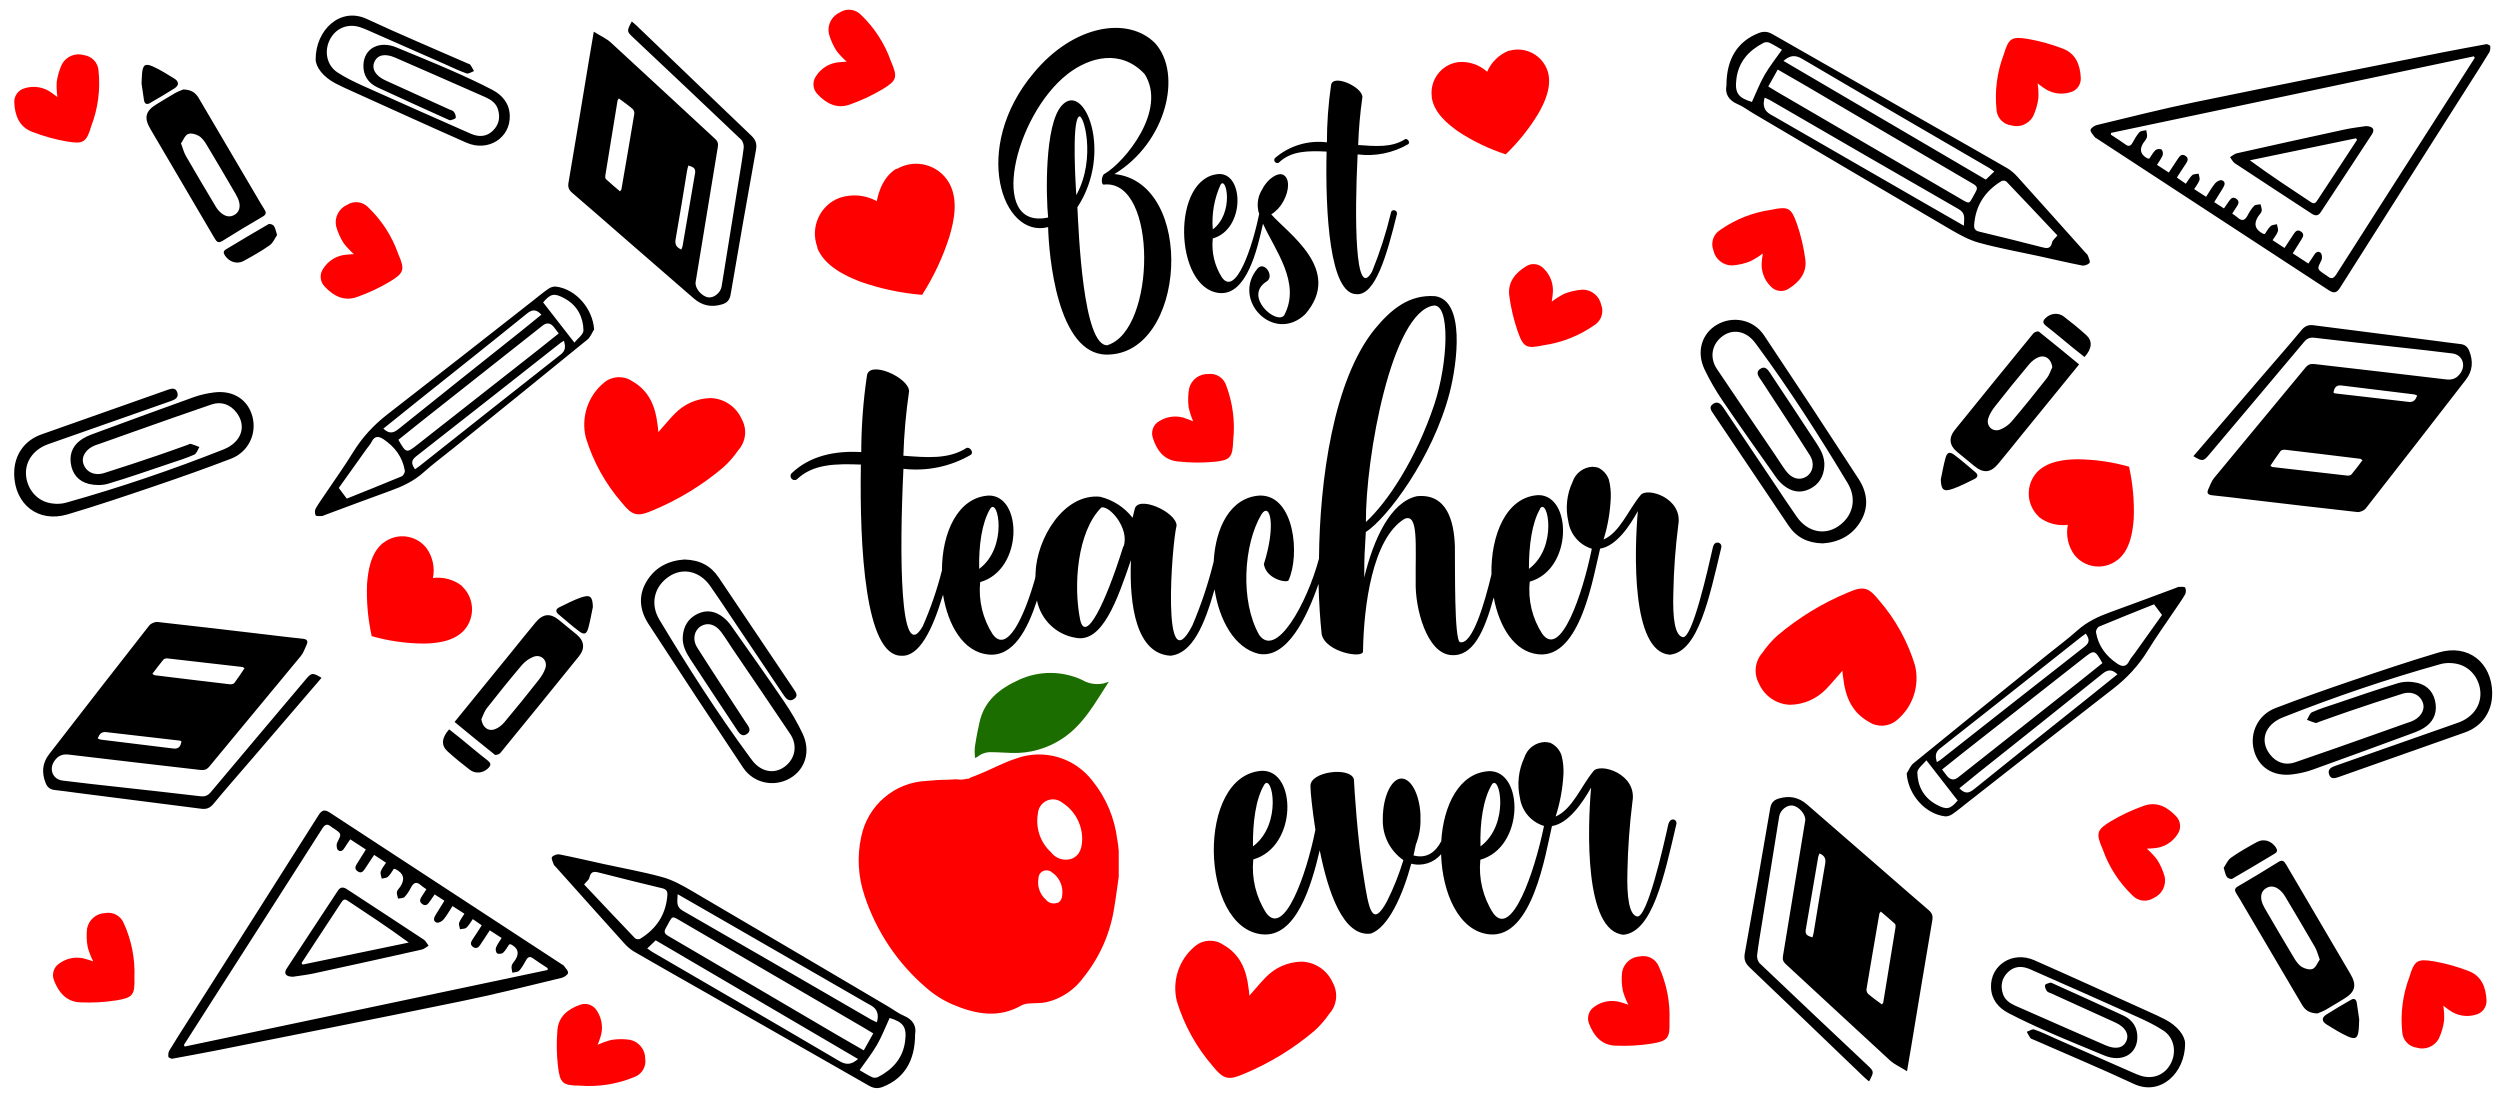
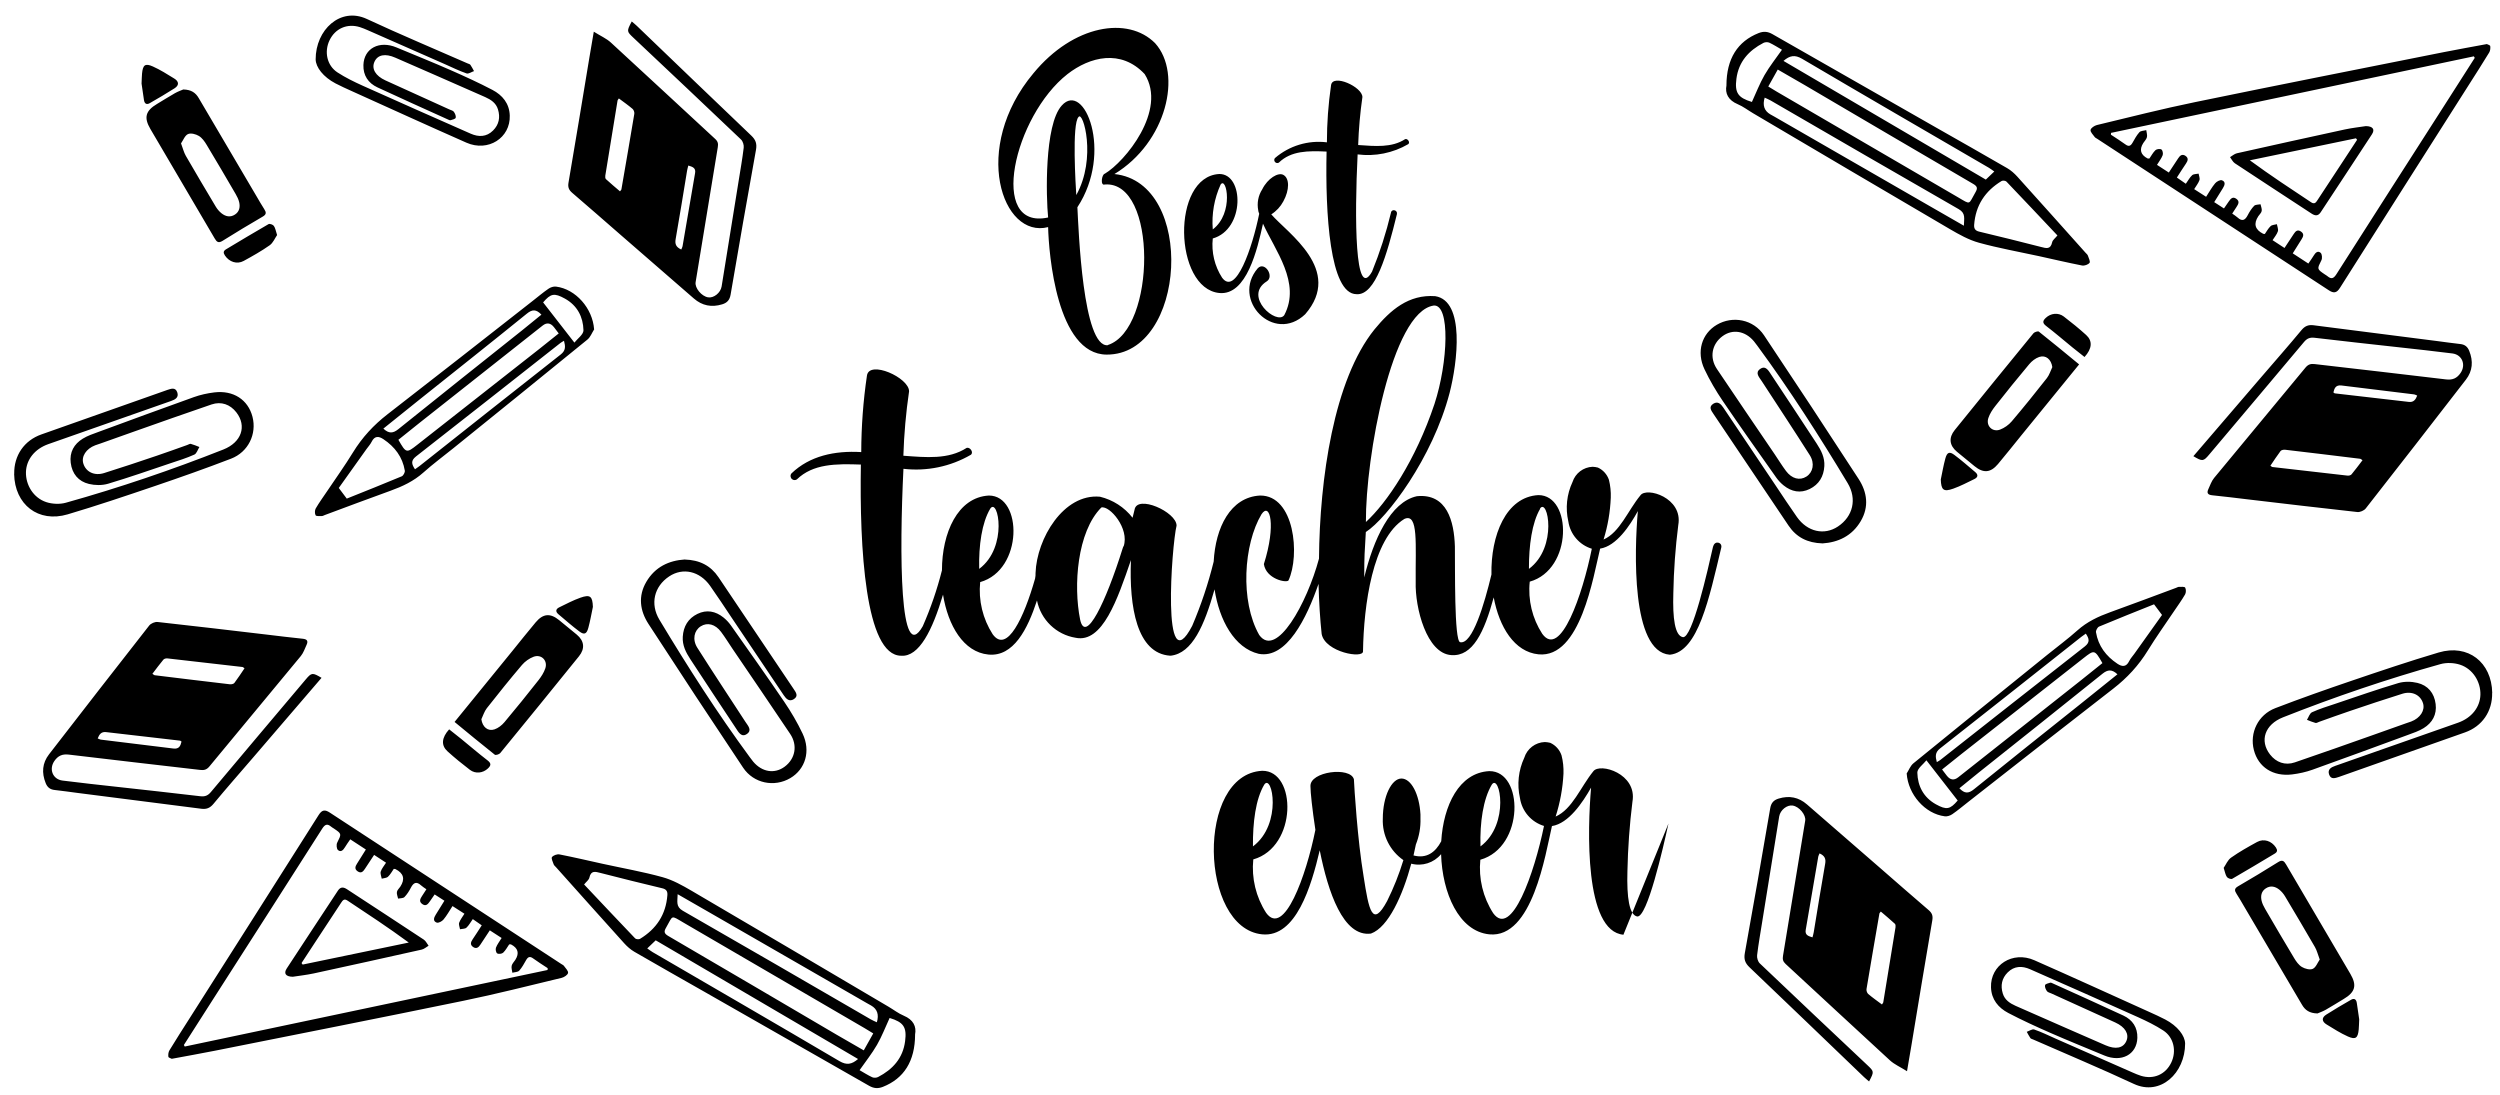
<svg xmlns="http://www.w3.org/2000/svg" viewBox="0 0 679 297.4" id="Layer_2">
  <defs>
    <style>.cls-1{fill:#1b6d00;}.cls-2{fill:red;}</style>
  </defs>
-   <path d="M264.79,205.86l.6-.24c1.09-.93,2.49-1.4,3.91-1.33,1.79,0,3.59,.17,5.38,.21,4.9,.19,9.73-1.17,13.82-3.87,5.85-3.85,8.95-9.81,12.65-15.46l-1.4,.45c-2.04,.43-4.17,.07-5.95-1-5.4-2.47-11.61-2.47-17.01,0-5.21,2.37-9.51,5.62-10.78,11.69-.19,.94-.4,1.88-.6,2.82s-.36,2.14-.57,3.31-.09,2.24-.04,3.4Z" class="cls-1" />
-   <path d="M303.45,228.09c-.69-5.86-3.02-11.41-6.72-15.99-4.87-6.37-13.29-8.83-20.8-6.07-2.98,.94-5.87,2.48-8.8,3.74-1.19,.51-2.38,1-3.59,1.45-.23,.25-.58,.36-.91,.28-.94,.27-1.93,.32-2.89,.15l-2.32,.13c-1.98,0-3.89,.13-5.85,.32-8.63,.4-15.9,6.63-17.65,15.13-1.17,5.29-.87,10.79,.85,15.93,3.19,9.77,9.01,18.46,16.8,25.12,2.16,1.9,4.61,3.44,7.25,4.57,6.17,2.61,12.48,3.83,18.76,.13,.68-.28,1.4-.43,2.13-.45,1.49-.13,3.02,0,4.51-.34,4.13-.97,7.76-3.44,10.21-6.93,4.37-5.48,7.21-12.03,8.23-18.98,.47-2.71,.79-5.45,1.19-8.19v-6.99c-.06-.96-.23-1.99-.38-3.01Zm-16.27,17.19v-.09c-1.13,.44-2.4,.08-3.15-.88-1.62-1.44-2.38-3.63-1.98-5.77,0-1.18,.94-2.14,2.11-2.15,.09,0,.18,0,.27,.02,.46,.02,.89,.19,1.23,.49,1.78,1.17,2.87,3.16,2.89,5.3,0,1.41-.21,2.57-1.38,3.08Zm3.96-12.08h.02c-2.07,.75-4.39,.05-5.7-1.73-2.91-2.64-4.25-6.6-3.57-10.47,.11-2.26,2.03-4.01,4.28-3.89,.86,.04,1.68,.36,2.35,.9,3.25,2.07,5.27,5.62,5.4,9.49,0,2.54-.45,4.72-2.79,5.71Zm48.19,37.22c1.64-1.8,2.93-3.46,4.42-4.96,2.55-2.67,6.06-4.2,9.74-4.28,3.71,.1,7.02,2.35,8.51,5.77,1.49,2.71,1.11,6.08-.96,8.38-1.16,1.7-2.52,3.26-4.04,4.64-5.74,4.86-12.2,8.81-19.14,11.69-4.25,1.84-5.59,1.5-8.51-2.14-4.43-5.12-7.74-11.11-9.72-17.59-1.36-5.53,.57-11.36,4.96-14.96,2.17-1.8,5.25-1.97,7.59-.41,4.64,2.59,6.38,6.93,6.93,11.89,.13,.58,.15,1.11,.21,1.97ZM178.81,117.36c1.64-1.8,2.93-3.46,4.42-4.96,2.55-2.67,6.06-4.2,9.74-4.28,3.71,.1,7.02,2.35,8.51,5.77,1.49,2.71,1.11,6.08-.96,8.38-1.16,1.7-2.52,3.26-4.04,4.64-5.74,4.86-12.2,8.81-19.14,11.69-4.25,1.84-5.59,1.5-8.51-2.14-4.43-5.12-7.74-11.11-9.72-17.59-1.36-5.53,.57-11.36,4.96-14.96,2.17-1.8,5.25-1.97,7.59-.41,4.64,2.59,6.38,6.93,6.93,11.89,.13,.58,.15,1.11,.21,1.97Zm242.65-35.44c1.07-.82,2.22-1.54,3.42-2.14,1.59-.62,3.26-1,4.96-1.11,2.43,0,4.53,1.71,5.04,4.1,.8,2.05,.02,4.38-1.85,5.54-4.13,2.89-8.88,4.77-13.87,5.47-4.57,.98-5.42,.6-6.95-3.78-1.08-3.11-1.84-6.32-2.28-9.58-.53-3.7,1.57-6.26,4.55-8.1,1.53-.98,3.54-.73,4.78,.6,1.89,1.82,2.8,4.45,2.45,7.05-.04,.58-.15,1.18-.26,1.95Zm-97.4,32.53c-.53-1.24-.94-2.54-1.23-3.86-.21-1.7-.17-3.42,.14-5.1,.6-2.37,2.76-4,5.19-3.91,2.17-.28,4.23,1.05,4.89,3.16,1.78,4.73,2.43,9.82,1.89,14.85-.17,4.7-.75,5.43-5.35,5.85-3.26,.29-6.54,.25-9.79-.12-3.7-.39-5.66-3.06-6.7-6.42-.57-1.73,.16-3.63,1.75-4.52,2.22-1.4,4.97-1.64,7.4-.66,.55,.18,1.1,.43,1.81,.72Zm154.72-45.61c-1.07,.82-2.22,1.54-3.42,2.14-1.59,.62-3.26,1-4.96,1.11-2.43,0-4.53-1.71-5.04-4.1-.8-2.05-.02-4.38,1.85-5.54,4.13-2.89,8.88-4.77,13.87-5.47,4.57-.98,5.42-.6,6.95,3.78,1.08,3.11,1.84,6.32,2.28,9.58,.53,3.7-1.57,6.26-4.55,8.1-1.53,.98-3.54,.73-4.78-.6-1.89-1.82-2.8-4.45-2.45-7.05,.04-.58,.15-1.18,.26-1.95ZM25.32,261.11c-.61-1.21-1.11-2.47-1.48-3.77-.33-1.68-.39-3.4-.2-5.1,.44-2.4,2.49-4.17,4.92-4.25,2.15-.42,4.29,.77,5.09,2.83,2.09,4.6,3.07,9.64,2.86,14.69,.14,4.7-.39,5.47-4.95,6.2-3.23,.5-6.51,.68-9.78,.53-3.71-.14-5.85-2.68-7.11-5.96-.68-1.69-.08-3.63,1.45-4.62,2.12-1.54,4.85-1.97,7.34-1.15,.56,.15,1.12,.36,1.86,.6ZM96.12,69.02c-1.01-.89-1.94-1.88-2.77-2.95-.92-1.44-1.62-3.01-2.07-4.66-.48-2.4,.77-4.8,3-5.78,1.84-1.19,4.27-.89,5.77,.72,3.64,3.49,6.42,7.8,8.09,12.57,1.87,4.31,1.66,5.22-2.31,7.6-2.82,1.68-5.79,3.07-8.88,4.15-3.5,1.26-6.42-.3-8.8-2.87-1.26-1.31-1.41-3.34-.37-4.83,1.4-2.23,3.78-3.64,6.39-3.81,.57-.07,1.18-.09,1.95-.14Zm66.2,214.75c1.22-.57,2.5-1.02,3.8-1.34,1.68-.26,3.39-.27,5.08,0,2.37,.54,4.05,2.66,4.04,5.11,.34,2.18-.93,4.28-3,5-4.66,1.92-9.7,2.72-14.72,2.32-4.68-.04-5.42-.6-5.97-5.21-.38-3.27-.43-6.57-.16-9.84,.28-3.73,2.89-5.77,6.19-6.92,1.71-.62,3.61,.06,4.54,1.63,1.45,2.19,1.78,4.95,.87,7.42-.17,.55-.4,1.12-.67,1.84ZM229.96,16.75c-1.01-.89-1.94-1.88-2.77-2.95-.92-1.44-1.62-3.01-2.07-4.66-.48-2.4,.77-4.8,3-5.78,1.84-1.19,4.27-.89,5.77,.72,3.64,3.49,6.42,7.8,8.09,12.57,1.87,4.31,1.66,5.22-2.31,7.6-2.82,1.68-5.79,3.07-8.88,4.15-3.5,1.26-6.42-.3-8.8-2.87-1.26-1.31-1.41-3.34-.37-4.83,1.4-2.23,3.78-3.64,6.39-3.81,.57-.07,1.18-.09,1.95-.14ZM15.6,26.38c-.2-1.34-.27-2.69-.2-4.05,.22-1.7,.71-3.35,1.43-4.9,1.18-2.14,3.68-3.16,6.01-2.45,2.17,.29,3.83,2.11,3.93,4.31,.52,5.03-.15,10.12-1.94,14.85-1.36,4.5-2.1,5.06-6.66,4.29-3.23-.56-6.39-1.44-9.44-2.63-3.48-1.32-4.69-4.41-4.85-7.92-.11-1.82,1.08-3.47,2.84-3.92,2.5-.78,5.22-.31,7.33,1.26,.48,.32,.95,.7,1.57,1.17Zm388.31-6.89c-2.12-1.92-4.94-2.87-7.78-2.63-4.58,.58-7.83,4.78-7.26,9.38v.03h0v.26c.7,4.28,4.47,7.27,7.32,9.28,3.97,2.59,8.26,4.64,12.76,6.11,3.39-3.25,6.34-6.93,8.78-10.94,1.79-3.06,3.85-7.48,2.66-11.52-1.37-4.41-5.97-6.92-10.4-5.69h-.21c-2.64,1.05-4.75,3.11-5.87,5.73ZM117.59,156.98c.56-2.81-.06-5.73-1.72-8.07-2.83-3.67-8.08-4.33-11.73-1.49l-.02,.02h0l-.22,.13c-3.3,2.79-3.94,7.57-4.21,11.06-.19,4.75,.24,9.51,1.27,14.15,4.51,1.28,9.16,1.95,13.84,2.01,3.53-.01,8.37-.49,11.22-3.58,3.07-3.43,2.88-8.7-.44-11.89l-.11-.18c-2.24-1.75-5.08-2.52-7.9-2.15ZM238.16,54.64c-3.1-1.7-6.77-2.04-10.12-.92-5.34,2-8.05,7.97-6.07,13.33l.03,.07h0c0,.1,0,.2,0,.3,2.02,4.85,7.44,7.42,11.44,9,5.49,1.96,11.21,3.19,17.01,3.66,3.15-4.93,5.65-10.26,7.42-15.84,1.28-4.28,2.47-10.07-.11-14.6-2.87-4.95-9.18-6.64-14.12-3.78h-.26c-4.42,2.69-5.23,8.79-5.23,8.79Zm262.24,127.54c-1.64,1.8-2.93,3.46-4.42,4.96-2.55,2.67-6.06,4.2-9.74,4.28-3.71-.1-7.02-2.35-8.51-5.77-1.49-2.71-1.11-6.08,.96-8.38,1.16-1.7,2.52-3.26,4.04-4.64,5.74-4.86,12.2-8.81,19.14-11.69,4.25-1.84,5.59-1.5,8.51,2.14,4.43,5.12,7.74,11.11,9.72,17.59,1.36,5.53-.57,11.36-4.96,14.96-2.17,1.8-5.25,1.97-7.59,.41-4.64-2.59-6.38-6.93-6.93-11.89-.13-.58-.15-1.11-.21-1.97Zm-58.16,90.69c-.61-1.21-1.11-2.47-1.48-3.77-.33-1.68-.39-3.4-.2-5.1,.44-2.4,2.49-4.17,4.92-4.25,2.15-.42,4.29,.77,5.09,2.83,2.09,4.6,3.07,9.64,2.86,14.69,.14,4.7-.39,5.47-4.95,6.2-3.23,.5-6.51,.68-9.78,.53-3.71-.14-5.85-2.68-7.11-5.96-.68-1.69-.08-3.63,1.45-4.62,2.12-1.54,4.85-1.97,7.34-1.15,.56,.15,1.12,.36,1.86,.6Zm140.85-42.36c1.01,.89,1.94,1.88,2.77,2.95,.92,1.44,1.62,3.01,2.07,4.66,.48,2.4-.77,4.8-3,5.78-1.84,1.19-4.27,.89-5.77-.72-3.64-3.49-6.42-7.8-8.09-12.57-1.87-4.31-1.66-5.22,2.31-7.6,2.82-1.68,5.79-3.07,8.88-4.15,3.5-1.26,6.42,.3,8.8,2.87,1.26,1.31,1.41,3.34,.37,4.83-1.4,2.23-3.78,3.64-6.39,3.81-.57,.07-1.18,.09-1.95,.14Zm80.52,42.64c.2,1.34,.27,2.69,.2,4.05-.22,1.7-.71,3.35-1.43,4.9-1.18,2.14-3.68,3.16-6.01,2.45-2.17-.29-3.83-2.11-3.93-4.31-.52-5.03,.15-10.12,1.94-14.85,1.36-4.5,2.1-5.06,6.66-4.29,3.23,.56,6.39,1.44,9.44,2.63,3.48,1.32,4.69,4.41,4.85,7.92,.11,1.82-1.08,3.47-2.84,3.92-2.5,.78-5.22,.31-7.33-1.26-.48-.32-.95-.7-1.57-1.17ZM553.42,22.64c.2,1.34,.27,2.69,.2,4.05-.22,1.7-.71,3.35-1.43,4.9-1.18,2.14-3.68,3.16-6.01,2.45-2.17-.29-3.83-2.11-3.93-4.31-.52-5.03,.15-10.12,1.94-14.85,1.36-4.5,2.1-5.06,6.66-4.29,3.23,.56,6.39,1.44,9.44,2.63,3.48,1.32,4.69,4.41,4.85,7.92,.11,1.82-1.08,3.47-2.84,3.92-2.5,.78-5.22,.31-7.33-1.26-.48-.32-.95-.7-1.57-1.17Zm8.2,119.91c-.56,2.81,.06,5.73,1.72,8.07,2.83,3.67,8.08,4.33,11.73,1.49l.02-.02h0l.22-.13c3.3-2.79,3.94-7.57,4.21-11.06,.19-4.75-.24-9.51-1.27-14.15-4.51-1.28-9.16-1.95-13.84-2.01-3.53,.01-8.37,.49-11.22,3.58-3.07,3.43-2.88,8.7,.44,11.89l.11,.18c2.24,1.75,5.08,2.52,7.9,2.15Z" class="cls-2" />
-   <path d="M345.26,58.23c1.39-.87,2.53-2.1,3.3-3.55,1.7-3.1,1.7-6.26,0-7.18-1.38-.77-4.25,.92-5.74,3.93-1.09,1.69-1.47,3.74-1.08,5.71,0,.3,.17,.62,.26,.92-1.89,9.32-6.38,22.4-10.08,17.36-2.03-3.15-2.93-6.91-2.53-10.65,8.76-2.48,8.51-17.59,1.77-17.51-13.12,.68-12.36,31.08,0,32.32,7.44,.73,10.34-11.91,11.87-18.83,3.23,7.2,10.4,16.08,5.78,24.84-2,2.86-11.27-5.09-4.76-9.17,2.13-1.33-.53-5.56-2.45-3.55-7.29,8.55,4.38,20.59,12.89,12.48,10.44-12.04-4.83-22.04-9.21-27.13Zm-13.74-8.1c1.62-2.39,3.68,7.78-2.13,12.18-.34-4.18,.4-8.37,2.13-12.18Zm-28.84-2.86c14.12-8.55,18.57-27.21,11.04-35.55-7.36-7.4-22.16-5.02-33.03,8.17-17.01,20.29-8.51,45.04,3.98,41.79,.17,7.27,2.38,34.57,15.89,34.63,21.69,.11,24.31-46.71,2.13-49.04Zm-9.74-15.5c1.21-1.77,4.98,11.18-.62,21.21-.15-2.31-1.23-19.43,.62-21.21Zm7.97,61.99c-6.83,.77-7.97-31.47-8.29-37.47,9.83-14.96,1.85-34.48-4.25-27.62-4.76,5.24-4.25,24.93-3.7,30.4-16.38,3.57-9.31-27.53,5.27-38.95,6.06-4.7,14.5-6.86,20.95,0,6.21,9.85-5.38,23.84-10.82,27.06-.85,.15-1.3,3.4,0,2.93,14.35-1.07,13.89,39.35,.85,43.59v.06Zm67.82-51.82c-.85,17.1-.77,40.12,3.91,31.85,2.12-5.2,3.84-10.56,5.15-16.03,.15-1.09,1.83-.77,1.62,.38-2.7,11.03-5.85,22.15-10.97,21.76-7.29,0-8.51-22-8.14-38.73-4.98-.24-9.65-.24-12.97,3.01-.4,.23-.9,.09-1.13-.31-.17-.3-.14-.66,.07-.93,3.9-3.36,9.02-4.91,14.12-4.28,0-5.2,.38-10.39,1.13-15.54,.45-3.16,8.51,.47,8.51,3.25-.62,4.32-1,8.66-1.15,13.02,4.61,.32,9.14,.77,12.76-1.6,.68-.24,1.45,.92,.83,1.37-4.15,2.41-8.97,3.38-13.72,2.78Zm96.55,106.46c-1.45,6.41-5.66,25.16-8.23,24.65-2.13-.43-2.79-4.98-2.57-12.01,.11-6.16,.56-12.31,1.34-18.43,1.34-7.44-8.66-10.45-10.29-8.06-3.4,4.13-5.57,10.03-10,11.99,1.15-3.69,1.8-7.51,1.96-11.37,.06-1.64-.11-3.28-.51-4.87-.51-1.47-1.59-2.67-3-3.31-.47-.12-.94-.19-1.42-.21-2.51,.09-4.69,1.75-5.47,4.15-1.56,3.33-1.96,7.1-1.13,10.69,.52,3.5,3.01,6.39,6.38,7.42-2.53,12.48-8.51,29.93-13.46,23.11-2.72-4.19-3.92-9.2-3.4-14.17,11.74-3.31,11.53-23.51,2.36-23.51-8.85,.47-12.97,10.99-12.76,21.57-1.91,7.95-5.19,19.13-8.51,18.38-1.64-.32-1.34-20.29-1.42-25.99-.21-6.82-2.13-14.47-10.31-13.66-7.21,1.56-11.82,11.8-14.31,22.06,0-6.41,.11-6.41,.43-12.33,5.76-3.72,18.12-20.07,22.75-37.77,2.13-8.27,4.25-25.03-3.91-26.29h0c-7.21-.51-12.14,3.74-16.48,9.02-11.08,13.72-14.89,40.62-15.08,62.27-3.28,12.21-11.59,27.17-16.23,20.74-5.25-9.21-4.25-24.65,.62-32.81,2.28-3.42,4.02,2.89,.64,13.55,.62,4.04,6.06,5.17,6.68,4.45,3.19-6.82,1.66-23.17-7.72-23.07-8.06,.43-12.1,8.72-12.59,17.94-1.47,5.96-3.42,11.8-5.83,17.44-8.36,16.05-5.57-21.93-4.25-27.21,0-3.72-10.8-8.55-11.42-4.28l-.53,2.14c-2.22-2.85-5.34-4.86-8.85-5.71-9.89-.92-17.18,11.39-17.5,20.71,0,.49,0,1.03-.13,1.54-3,10.56-7.63,20.46-11.51,15.11-2.7-4.2-3.9-9.2-3.4-14.17,11.74-3.31,11.53-23.51,2.38-23.51-8.51,.45-12.76,10.18-12.76,20.31-1.31,5.2-3.05,10.27-5.21,15.18-6.27,11.07-6.38-19.67-5.25-42.75,6.35,.74,12.77-.59,18.31-3.81,.83-.64-.21-2.14-1.13-1.88-4.96,3.21-11.02,2.59-17.2,2.14,.18-5.85,.7-11.69,1.55-17.49,0-3.74-10.82-8.55-11.44-4.28-1.02,6.88-1.53,13.82-1.55,20.78-7.21-.43-14.01,1.03-18.95,5.79-.39,.47-.32,1.17,.15,1.56,.37,.31,.89,.34,1.3,.08,4.42-4.28,10.63-4.28,17.4-4.04-.38,22.47,1.17,51.92,10.95,51.92,4.89,.36,8.51-7.01,11.36-16.59,1.36,8.36,5.53,15.61,12.33,16.27s10.63-6.86,13.19-14.69c1.05,5.24,5.23,9.28,10.48,10.13,7.32,1.56,11.42-10.54,15.04-21.1-.51,12.83,1.64,25.35,10.63,25.97h.19c5.85-.68,9.12-8.21,11.89-18.02,1.28,8.36,5.4,15.95,11.99,17.51,7.59,1.45,13.04-9.71,16.25-19,.13,5.07,.43,9.68,.85,13.62,.94,4.96,11.44,6.82,11.23,4.66,.21-12.42,2.57-30.55,11.23-35.91,3.91-1.77,2.98,7.03,3.08,17.1-.21,7.05,2.98,19.47,9.68,19.88,5.83,.43,8.93-6.24,11.51-15.67,1.49,8.02,5.61,14.81,12.16,15.46,11.42,1.13,14.89-21.21,16.74-28.71,4.42-.68,8.1-6.26,10.25-10.2-.94,10.69-1.85,38.18,8.63,39.01h.11c7.63-.83,10.63-15.31,13.91-29.07,.36-1.45-1.77-2.07-2.19-.32Zm-75.88-65.41c4.53-.41,3.91,15.43,.21,26.72-5.15,15.41-12.97,26.89-18.63,32.07-.11-17.49,7-57.12,18.42-58.79Zm-120.45,55.17c2.13-3.21,4.93,10.45-3,16.35-.15-6.37,.72-12.53,3-16.35Zm36.15,10.24l-.21,.62c-4.53,14.49-10.08,26.08-11.53,19.24-1.85-9.21-.83-23.79,5.76-30.42,2.25-.62,7.7,5.71,6.06,10.56h-.09Zm113.14-10.24c2.13-3.21,4.96,10.45-2.98,16.35-.02-6.37,.81-12.53,3.06-16.35h-.09Zm34.92,85.51c-1.47,6.69-5.78,25.65-8.51,25.25-2.13-.43-2.85-5.09-2.64-12.31,.13-6.3,.58-12.6,1.36-18.85,1.38-7.63-8.85-10.69-10.63-8.27-3.47,4.28-5.68,10.28-10.23,12.29,1.21-3.77,1.93-7.69,2.13-11.65,.06-1.68-.11-3.36-.53-4.98-.51-1.51-1.62-2.74-3.06-3.4-.48-.11-.97-.19-1.47-.21-2.58,.09-4.82,1.8-5.59,4.28-1.59,3.41-2,7.25-1.17,10.92,.53,3.59,3.07,6.54,6.53,7.59-2.62,12.83-8.83,30.57-13.8,23.69-2.77-4.3-4-9.42-3.49-14.51,12.04-3.4,11.82-24.18,2.42-24.07-8.21,.43-12.44,9.32-13.04,19.05-1.59,3.04-4.04,4.79-7.53,3.85l.64-2.97c.9-2.25,1.33-4.67,1.25-7.1v-1.07c-.3-5.52-2.53-9.75-5.17-9.75s-5.06,4.77-5.06,10.92c-.18,4.47,1.93,8.71,5.59,11.24-1.16,3.82-2.64,7.54-4.42,11.12-4,7.42-4.96,2.54-6.38-6.67-1.68-10.07-2.53-24.07-2.64-26.4-.94-3.51-12.02-2.14-11.8,1.9,0,1.62,.49,6.26,1.34,11.84-2.53,12.55-8.53,29.22-13.38,22.53-2.77-4.3-4-9.42-3.49-14.51,12.02-3.4,11.82-24.18,2.42-24.07-18.03,.96-17.01,42.75,0,44.42,9.19,.9,13.33-13.08,15.63-22.83,2.25,11.33,6.38,23.62,13.91,22.62h0c4.74-1.71,8.63-10.39,10.95-18.98,2.97,.78,6.13-.22,8.1-2.59,.32,10.54,4.81,20.95,13.1,21.78,11.7,1.15,15.23-21.74,17.01-29.41,4.55-.71,8.34-6.41,10.63-10.45-.96,11.03-1.91,39.12,8.85,39.97h0c7.8-.86,10.97-15.69,14.25-29.8,.53-1.58-1.49-2.22-2.02-.43l-.09,.04Zm-109.8-10.54c2.13-3.27,5.06,10.69-3.06,16.76-.06-6.58,.74-12.83,3.06-16.76Zm61.8,0c2.13-3.27,5.06,10.69-3.06,16.76-.19-6.58,.74-12.83,3.06-16.76ZM161.28,8.61c1.83,1.15,3.43,1.84,4.64,2.95,9.48,8.69,18.88,17.47,28.33,26.18,.75,.69,.86,1.31,.7,2.26-2.03,12.21-4.03,24.43-6.02,36.64-.26,1.58,1.62,3.84,3.39,4.12,1.53,.25,3.38-1.21,3.67-2.94,1.55-9.55,3.08-19.1,4.62-28.65,.48-3.01,1.02-6.02,1.38-9.05,.09-.71-.22-1.74-.72-2.22-9.68-9.23-19.42-18.4-29.16-27.58-1.92-1.81-1.94-1.8-.53-4.49,.48,.41,.95,.78,1.38,1.19,10.36,9.94,20.69,19.9,31.08,29.8,1.22,1.16,1.59,2.21,1.28,3.91-2.37,13.09-4.65,26.19-6.89,39.3-.25,1.48-.97,2.23-2.3,2.63-2.86,.87-5.42,.38-7.69-1.6-6.63-5.76-13.26-11.52-19.89-17.28-4.37-3.8-8.72-7.63-13.13-11.4-.93-.8-1.23-1.53-1.01-2.8,1.95-11.35,3.8-22.71,5.69-34.07,.35-2.09,.71-4.18,1.18-6.92Zm6.8,18.13c-.23,.36-.33,.45-.35,.55-1.12,6.8-2.24,13.6-3.33,20.41-.05,.31-.02,.78,.17,.95,1.24,1.14,2.54,2.22,3.82,3.32,.25-.33,.36-.4,.38-.5,1.18-6.85,2.37-13.69,3.51-20.55,.07-.42-.15-1.06-.46-1.33-1.16-.99-2.42-1.87-3.73-2.85Zm16.95,41.03c.15-.37,.31-.62,.35-.88,1.14-6.63,2.28-13.27,3.41-19.9,.24-1.41-.72-1.69-1.84-2.03-.13,.54-.27,.96-.34,1.4-1.03,6.19-2,12.38-3.1,18.56-.25,1.38,.11,2.2,1.52,2.85Zm-97.7,116.33c-6.27,7.3-12.44,14.49-18.61,21.68-3.59,4.18-7.24,8.32-10.76,12.57-.93,1.12-1.89,1.49-3.26,1.31-11.18-1.45-22.37-2.86-33.56-4.29-2.1-.27-4.2-.58-6.3-.81-1.22-.13-1.97-.71-2.43-1.86-1.13-2.8-.94-5.44,.91-7.83,9.03-11.68,18.09-23.35,27.2-34.97,.46-.58,1.55-1.05,2.28-.97,9.9,1.08,19.79,2.27,29.69,3.43,3.24,.38,6.48,.8,9.72,1.12,1.19,.12,1.55,.6,1.05,1.67-.48,1.03-.85,2.17-1.55,3.02-8.26,10.02-16.58,19.98-24.84,30-.74,.89-1.46,1.07-2.51,.94-11.88-1.39-23.77-2.72-35.65-4.16-1.78-.22-2.96,.31-3.94,1.73-1.53,2.21-.47,4.98,2.21,5.32,4.88,.63,9.78,1.14,14.67,1.69,7.57,.85,15.14,1.65,22.7,2.56,1.3,.16,2.1-.14,2.94-1.15,8.56-10.22,17.17-20.39,25.76-30.58,1.56-1.85,1.82-1.9,4.28-.42Zm-45.94-1.09c.41,.26,.5,.36,.6,.38,6.81,.83,13.61,1.67,20.43,2.46,.4,.05,1.02-.08,1.23-.35,.98-1.29,1.85-2.66,2.76-3.99-.33-.23-.42-.34-.52-.35-6.81-.79-13.62-1.58-20.44-2.34-.35-.04-.86,.09-1.07,.34-1.01,1.21-1.95,2.49-2.99,3.85Zm-14.86,17.54c.32,.13,.57,.3,.83,.33,6.58,.81,13.16,1.6,19.74,2.42,1.54,.19,1.93-.72,2.2-1.88-.2-.14-.29-.25-.39-.26-6.7-.78-13.4-1.54-20.1-2.32-1.27-.15-1.84,.59-2.27,1.71Zm222.01,80.43c-.02,7.26-3.04,11.95-8.75,14.21-1.35,.53-2.48,.43-3.74-.29-14.82-8.49-29.66-16.94-44.5-25.4-6.42-3.66-12.87-7.29-19.26-11-1.02-.59-1.95-1.42-2.75-2.3-6.2-6.86-12.35-13.77-18.52-20.66-.23-.26-.54-.49-.65-.8-.23-.66-.71-1.63-.45-1.96,.39-.49,1.4-.85,2.04-.72,3.93,.77,7.83,1.69,11.74,2.55,5.42,1.19,10.9,2.15,16.25,3.63,2.76,.76,5.38,2.23,7.88,3.69,17.86,10.45,35.67,20.98,53.49,31.49,1.38,.81,2.68,1.83,4.14,2.44,2.6,1.09,3.5,2.94,3.07,5.12Zm-11.37-.31c-.9-.55-1.62-1-2.36-1.43-16.38-9.55-32.77-19.08-49.14-28.64-3.63-2.12-2.79-2.04-4.77,1.36-.63,1.07-.52,1.6,.62,2.26,15.29,8.92,30.54,17.9,45.8,26.86,2.39,1.4,4.81,2.77,7.28,4.2l2.58-4.61Zm-78.53-40.45c4.64,4.92,9.23,9.8,13.86,14.64,.24,.25,1,.33,1.32,.14,4.45-2.7,7.05-6.6,7.44-11.89,.07-.99-.26-1.58-1.33-1.84-5.61-1.35-11.22-2.72-16.81-4.17-1.44-.37-2.61-.75-3.05,1.28-.13,.6-.81,1.08-1.43,1.84Zm25.41,2.63c-.03,1.97-.56,3.39,1.4,4.51,17.06,9.77,34.06,19.66,51.07,29.51,.51,.3,1.07,.51,1.63,.78q.94-3.11-1.53-4.54c-.4-.23-.8-.45-1.2-.67-14.06-8.1-28.11-16.19-42.17-24.29-2.96-1.71-5.93-3.4-9.21-5.29Zm49,44.78c-18.34-10.76-36.59-21.46-54.96-32.24l-2.3,2.2c.62,.43,1.02,.74,1.45,1,16.93,9.86,33.88,19.67,50.75,29.61,1.96,1.15,3.33,.91,5.05-.57Zm8.57-11.15c-1.13,2.44-2.09,4.98-3.42,7.29-1.36,2.36-3.08,4.51-4.74,6.89,1.14,.65,2.25,1.37,3.43,1.92,.44,.2,1.16,.17,1.6-.06,3.98-2.07,6.75-5.11,7.34-9.75,.49-3.81-.43-5.14-4.21-6.29ZM161.38,89.45c-.61,.94-1.02,2.12-1.85,2.79-12.09,9.87-24.24,19.67-36.38,29.48-2.72,2.2-5.55,4.28-8.15,6.61-2.63,2.35-5.67,3.78-8.92,4.95-5.98,2.15-11.92,4.4-17.88,6.61-.27,.1-.54,.28-.81,.27-.58,0-1.5,.09-1.67-.21-.26-.48-.25-1.36,.03-1.85,.95-1.64,2.08-3.17,3.13-4.74,2.34-3.48,4.79-6.9,6.98-10.47,2.5-4.08,5.63-7.46,9.4-10.38,13.16-10.18,26.24-20.47,39.35-30.73,1.45-1.13,2.85-2.32,4.36-3.36,.56-.39,1.38-.66,2.03-.58,5.39,.67,9.96,5.93,10.36,11.61Zm-9.63,1.11c-.53-.69-.9-1.19-1.28-1.68q-1.4-1.8-3.11-.44c-11.11,8.78-22.22,17.56-33.33,26.34-1.96,1.55-3.91,3.13-5.83,4.67,2.1,3.66,2.18,3.68,5.14,1.35,11.05-8.68,22.1-17.35,33.14-26.03,1.71-1.34,3.39-2.71,5.27-4.21Zm-57.56,44.86c4.97-2,9.97-3.97,14.92-6.05,.43-.18,.91-1.06,.84-1.53-.62-3.73-2.73-6.5-5.82-8.56-1.29-.86-2.4-.92-3.2,.72-.35,.71-.92,1.31-1.39,1.97-2.52,3.54-5.04,7.08-7.53,10.56l2.17,2.89Zm9.93-19.01c1.5,1.41,2.63,1.31,4.07,.15,11.16-8.99,22.39-17.89,33.59-26.82,1.76-1.41,3.51-2.85,5.27-4.28-1.42-1.5-2.49-1.47-3.96-.27-9.57,7.76-19.23,15.41-28.86,23.1-3.35,2.67-6.68,5.37-10.11,8.12Zm8.59,11.05c.5-.36,.88-.61,1.24-.89,12.78-10.11,25.53-20.24,38.35-30.3,1.38-1.08,1.29-2.19,.88-3.71-.4,.24-.7,.39-.96,.59-13.07,10.28-26.13,20.59-39.24,30.83-1.45,1.14-1.19,2.1-.27,3.48Zm43.3-34.41c.8-1.04,2.48-2.21,2.46-3.34-.09-3.65-1.69-6.75-5.05-8.61-2.89-1.6-3.85-1.38-5.91,1.03,2.75,3.53,5.46,7.02,8.5,10.93Zm29.96,58.92c4.06,.12,7.05,1.66,9.17,4.8,6.81,10.11,13.6,20.23,20.4,30.34,.62,.93,1.41,1.93,.05,2.79-1.22,.77-2.06-.08-2.7-1.03-4.72-7.01-9.42-14.03-14.13-21.04-1.95-2.91-3.87-5.85-5.89-8.71-2.83-4.01-7.41-5.04-11.12-2.57-4.12,2.74-5.22,7.5-2.65,11.78,7.68,12.77,15.7,25.31,24.53,37.31,.31,.42,.61,.84,.94,1.23,2.4,2.85,5.82,3.39,8.55,1.36,2.89-2.15,3.57-5.8,1.49-8.9-5.18-7.74-10.44-15.42-15.67-23.13-1.03-1.52-1.99-3.1-3.09-4.57-1.59-2.12-3.73-2.66-5.53-1.52-1.81,1.15-2.34,3.6-.92,5.83,4.28,6.75,8.69,13.41,13.05,20.11,.67,1.04,1.89,2.25,.44,3.28-1.53,1.09-2.33-.51-3.04-1.57-4.14-6.22-8.25-12.46-12.35-18.71-1.21-1.85-2.2-3.78-2.06-6.1,.17-2.82,1.46-4.97,3.98-6.21,2.52-1.23,4.92-.75,7.07,.97,.75,.6,1.44,1.33,2,2.12,4.87,6.9,9.76,13.79,14.51,20.78,1.87,2.75,3.57,5.65,4.99,8.65,2.25,4.74,.76,9.66-3.34,12.08-4.33,2.55-9.95,1.46-12.82-2.84-8.65-12.95-17.22-25.97-25.7-39.03-2.33-3.59-2.87-7.56-.58-11.45,2.39-4.07,6.18-5.79,10.44-6.06ZM3.86,128.71c-.09-5.01,2.72-9.08,7.38-10.72,11.34-4,22.67-8,34-12.01,.05-.02,.11-.04,.16-.06,1.05-.33,2.24-.84,2.75,.65,.46,1.36-.53,1.94-1.66,2.33-2.33,.8-4.64,1.63-6.97,2.45-8.8,3.09-17.61,6.16-26.41,9.28-3.69,1.31-5.96,4.2-6.06,7.58-.1,3.5,2.03,7.01,5.5,8.16,1.63,.54,3.69,.63,5.34,.17,14.5-4.06,28.76-8.91,42.77-14.45,4.94-1.95,6.44-6.35,3.53-10.1-1.66-2.14-4.09-3.04-6.73-2.14-7.05,2.39-14.05,4.9-21.07,7.37-3.02,1.06-6.04,2.15-9.06,3.22-.49,.17-.98,.32-1.46,.5-2.47,.93-3.84,3.04-3.23,4.98,.69,2.24,2.98,3.39,5.61,2.57,4.81-1.5,9.58-3.11,14.35-4.72,2.77-.93,5.51-1.94,8.26-2.91,.32-.11,.69-.37,.97-.3,.8,.21,1.56,.55,2.33,.85-.45,.71-.74,1.77-1.38,2.06-2.08,.94-4.28,1.62-6.45,2.34-5.64,1.9-11.26,3.87-16.96,5.57-1.61,.48-3.55,.46-5.2,.06-2.86-.68-4.59-2.75-4.96-5.74-.36-2.87,.89-5.09,3.26-6.55,1.3-.8,2.79-1.3,4.24-1.83,8.65-3.18,17.3-6.37,25.97-9.47,1.76-.63,3.64-1.04,5.5-1.27,5.2-.64,9.2,1.97,10.4,6.63,1.2,4.67-1.14,9.57-5.83,11.37-6.84,2.63-13.75,5.07-20.69,7.43-7.86,2.67-15.73,5.33-23.68,7.69-7.96,2.36-14.39-2.64-14.54-10.99ZM85.73,16.14c-.01-8.05,6.71-14.33,13.9-10.99,9.03,4.21,18.23,8.06,27.36,12.07,.26,.12,.61,.18,.76,.38,.38,.54,.67,1.14,.99,1.71-.68,.23-1.49,.82-2.02,.63-2-.69-3.91-1.63-5.84-2.49-6.97-3.07-13.94-6.15-20.92-9.21-.73-.32-1.48-.64-2.24-.88-3.43-1.05-6.66,.36-8.21,3.56-1.51,3.12-.72,6.88,2.15,8.75,2.15,1.4,4.49,2.54,6.83,3.6,9.77,4.39,19.56,8.73,29.36,13.04,2.14,.94,4.28,.92,6.06-.86,1.61-1.6,2-3.57,1.34-5.73-.53-1.76-1.93-2.66-3.47-3.35-4.5-2-9.02-3.97-13.53-5.95-3.62-1.59-7.25-3.15-10.87-4.75-2.75-1.21-4.83-.82-5.69,1.13-.83,1.89,.3,3.81,3,5.04,5.79,2.64,11.58,5.26,17.37,7.89,.42,.19,.97,.3,1.2,.63,.32,.45,.63,1.14,.51,1.62-.08,.33-.88,.52-1.39,.67-.23,.06-.55-.12-.81-.24-6.36-2.89-12.75-5.73-19.08-8.69-2.48-1.16-3.88-3.24-3.79-6.07,.15-4.53,4.32-6.72,8.98-4.77,4.92,2.05,9.86,4.04,14.74,6.18,3.82,1.68,7.63,3.42,11.33,5.36,2.7,1.42,4.59,3.66,4.7,6.95,.21,6.08-5.88,9.98-11.77,7.38-10.43-4.6-20.8-9.34-31.19-14.03-1.46-.66-2.93-1.32-4.35-2.06-3.35-1.75-5.37-4.4-5.41-6.52Zm-35.92,8.16c2.14,.06,3.31,.88,4.17,2.35,5.23,8.93,10.49,17.84,15.75,26.75,.67,1.14,1.32,2.29,2.04,3.4,.56,.87,.64,1.43-.43,2.04-3.67,2.13-7.3,4.32-10.89,6.57-1.09,.68-1.57,.34-2.13-.63-5.81-9.92-11.64-19.82-17.47-29.74-1.83-3.12-1.33-4.95,1.82-6.82,1.63-.97,3.22-1.99,4.86-2.92,.83-.47,1.75-.78,2.27-1.01Zm-.64,14.65c.51,1.35,.76,2.44,1.29,3.36,2.67,4.63,5.4,9.22,8.14,13.81,.41,.68,.95,1.32,1.56,1.81,1.11,.88,2.38,1.18,3.66,.34,1.22-.8,1.44-2.05,1.14-3.36-.18-.77-.55-1.51-.95-2.2-2.6-4.47-5.21-8.93-7.88-13.36-.55-.92-1.24-1.9-2.12-2.43-.83-.5-2.19-.86-2.96-.5-.85,.39-1.29,1.67-1.89,2.53Zm25.2,22.4c-.24-.35-1.13-.66-1.43-.48-3.87,2.22-7.69,4.54-11.53,6.83-.77,.46-.81,.95-.32,1.69,1.16,1.75,3.26,2.48,5.09,1.48,2.41-1.32,4.82-2.67,7.06-4.25,.93-.65,1.42-1.92,2.02-2.78-.36-1.11-.47-1.9-.88-2.48ZM39.1,27.16c.14,.98,.7,1.36,1.55,.87,2.28-1.3,4.54-2.64,6.75-4.04,1.35-.86,1.18-1.9-.09-2.67-1.89-1.16-3.78-2.37-5.8-3.27-2.09-.93-2.71-.42-2.93,1.92-.07,.74-.07,1.49-.13,2.74,.17,1.16,.41,2.8,.65,4.45ZM123.46,196.08c5.39-6.61,10.56-12.97,15.74-19.33,2.1-2.58,4.16-5.2,6.3-7.74,2.02-2.39,3.96-2.53,6.37-.57,1.6,1.3,3.2,2.61,4.78,3.92,2.03,1.69,2.3,3.78,.6,5.88-7.1,8.79-14.23,17.56-21.39,26.3-.28,.34-1.23,.63-1.47,.44-3.63-2.87-7.19-5.83-10.93-8.9Zm7.28-.72c.29,2.06,1.75,3.35,3.56,2.74,1.01-.34,2.01-1.12,2.71-1.96,3.14-3.73,6.2-7.54,9.22-11.37,.77-.98,1.49-2.08,1.88-3.25,.71-2.12-1.09-3.92-3.18-3.15-1.17,.44-2.34,1.27-3.16,2.23-3.27,3.85-6.44,7.78-9.56,11.76-.67,.86-1,1.99-1.48,3Zm-9.2,8.7c1.95,1.77,4,3.43,6.09,5.03,1.51,1.15,3.55,.89,4.88-.37,.83-.78,.98-1.37-.07-2.18-2.45-1.89-4.8-3.9-7.19-5.86-1.05-.86-2.13-1.69-3.26-2.59-2.06,2.28-2.23,4.35-.45,5.97Zm36.11-41.73c-1.98,.7-3.86,1.7-5.76,2.62-.95,.46-1.08,1.16-.23,1.87,1.88,1.58,3.73,3.22,5.69,4.68,1.33,.99,1.98,.71,2.44-.97,.51-1.87,.84-3.8,1.24-5.7-.1-2.87-.73-3.44-3.38-2.5Zm-111,125.24c-.23-.13-.89-.3-.92-.55-.08-.57,0-1.27,.29-1.75,1.79-2.95,3.66-5.85,5.51-8.76,11.68-18.38,23.38-36.75,35.02-55.16,.93-1.47,1.74-1.49,3.04-.64,20.96,13.72,41.93,27.42,62.89,41.13,.24,.16,.54,.28,.69,.5,.44,.62,1.21,1.35,1.11,1.91-.09,.54-1.05,1.16-1.72,1.33-8.9,2.14-17.78,4.4-26.74,6.24-22.47,4.63-44.98,9.07-67.48,13.56-3.81,.76-7.65,1.43-11.69,2.19Zm3.29-3.75l.24,.42c32.85-6.93,65.69-13.86,98.54-20.79l.03-.5c-1.31-.87-2.66-1.7-3.93-2.63-.88-.65-1.41-.46-1.92,.43-.57,1-1.12,2.04-1.88,2.88-.38,.41-1.23,.39-1.86,.57-.08-.64-.32-1.31-.19-1.9,.13-.58,.65-1.07,.99-1.6q1.71-2.69-1.17-4.2c-.09-.05-.22,0-.5,0-.49,.71-.95,1.6-1.63,2.25-.34,.32-1.24,.43-1.62,.19-.33-.2-.51-1.11-.34-1.55,.33-.88,.95-1.66,1.54-2.63-1.12-.72-2.1-1.36-3.21-2.08-.92,1.4-1.74,2.63-2.55,3.87-.49,.76-1.09,1.26-1.98,.66-.87-.6-.66-1.32-.14-2.08,.84-1.22,1.61-2.47,2.48-3.81l-2.43-1.69c-.64,.89-1.07,1.74-1.73,2.33-.39,.35-1.15,.29-1.74,.42-.09-.6-.41-1.27-.23-1.77,.29-.83,.89-1.55,1.43-2.44l-3.24-2.08c-.85,1.31-1.55,2.58-2.45,3.66-.4,.49-1.37,1-1.84,.83-1.08-.39-.79-1.32-.27-2.14,.79-1.24,1.55-2.5,2.36-3.8l-2.65-1.71c-.52,.75-.9,1.31-1.29,1.87-.52,.74-1.07,1.47-2.08,.74-1-.72-.5-1.49-.02-2.24,.37-.57,.74-1.13,1.15-1.77-.54-.39-1.03-.68-1.45-1.06-1.24-1.14-2.04-.77-2.76,.62-.47,.92-1.04,1.82-1.75,2.55-.36,.36-1.14,.3-1.73,.42-.12-.61-.42-1.24-.32-1.81,.09-.52,.6-.95,.92-1.43q2.03-3.08-1.31-4.77c-.09-.05-.22-.03-.46-.06-.49,.69-.92,1.53-1.57,2.13-.39,.37-1.12,.36-1.7,.53-.11-.65-.45-1.38-.27-1.94,.27-.83,.9-1.54,1.44-2.4l-3.24-2.12c-.89,1.36-1.7,2.59-2.52,3.82-.48,.73-1.02,1.29-1.96,.64-.91-.63-.64-1.34-.16-2.09,.79-1.24,1.56-2.49,2.4-3.83-1.5-.98-2.82-1.84-4.24-2.77-.57,.84-1.05,1.48-1.45,2.16-.46,.78-1.11,1.43-1.89,.75-.38-.34-.48-1.47-.21-2,1.2-2.41,1.26-2.38-.94-3.87-.24-.16-.5-.29-.71-.48-1.04-.87-1.66-.64-2.41,.53-9.78,15.37-19.63,30.7-29.45,46.04-2.72,4.24-5.43,8.5-8.14,12.74Zm29.57-18.53c-1.95-.04-2.5-.92-1.64-2.24,4.61-7.07,9.28-14.11,13.91-21.16,.72-1.09,1.53-.98,2.48-.36,6.95,4.55,13.91,9.09,20.84,13.67,.56,.37,.87,1.1,1.3,1.66-.62,.36-1.19,.9-1.86,1.05-9.76,2.19-19.54,4.35-29.32,6.47-2.01,.43-4.06,.65-5.72,.91Zm2.39-3.72l.3,.41c9.61-1.99,19.21-3.98,28.82-5.98-5.56-4.09-11.11-7.73-16.64-11.4-.91-.6-1.29-.1-1.74,.6-2.32,3.56-4.67,7.1-7,10.65-1.25,1.9-2.49,3.81-3.74,5.71Zm436.04,29.37c-1.83-1.15-3.43-1.84-4.64-2.95-9.48-8.69-18.88-17.47-28.33-26.18-.75-.69-.86-1.31-.7-2.26,2.03-12.21,4.03-24.43,6.02-36.64,.26-1.58-1.62-3.84-3.39-4.12-1.53-.25-3.38,1.21-3.67,2.94-1.55,9.55-3.08,19.1-4.62,28.65-.48,3.01-1.02,6.02-1.38,9.05-.09,.71,.22,1.74,.72,2.22,9.68,9.23,19.42,18.4,29.16,27.58,1.92,1.81,1.94,1.8,.53,4.49-.48-.41-.95-.78-1.38-1.19-10.36-9.94-20.69-19.9-31.08-29.8-1.22-1.16-1.59-2.21-1.28-3.91,2.37-13.09,4.65-26.19,6.89-39.3,.25-1.48,.97-2.23,2.3-2.63,2.86-.87,5.42-.38,7.69,1.6,6.63,5.76,13.26,11.52,19.89,17.28,4.37,3.8,8.72,7.63,13.13,11.4,.93,.8,1.23,1.53,1.01,2.8-1.95,11.35-3.8,22.71-5.69,34.07-.35,2.09-.71,4.18-1.18,6.92Zm-6.8-18.13c.23-.36,.33-.45,.35-.55,1.12-6.8,2.24-13.6,3.33-20.41,.05-.31,.02-.78-.17-.95-1.24-1.14-2.54-2.22-3.82-3.32-.25,.33-.36,.4-.38,.5-1.18,6.85-2.37,13.69-3.51,20.55-.07,.42,.15,1.06,.46,1.33,1.16,.99,2.42,1.87,3.73,2.85Zm-16.95-41.03c-.15,.37-.31,.62-.35,.88-1.14,6.63-2.28,13.27-3.41,19.9-.24,1.41,.72,1.69,1.84,2.03,.13-.54,.27-.96,.34-1.4,1.03-6.19,2-12.38,3.1-18.56,.25-1.38-.11-2.2-1.52-2.85Zm101.53-107.88c6.27-7.3,12.44-14.49,18.61-21.68,3.59-4.18,7.24-8.32,10.76-12.57,.93-1.12,1.89-1.49,3.26-1.31,11.18,1.45,22.37,2.86,33.56,4.29,2.1,.27,4.2,.58,6.3,.81,1.22,.13,1.97,.71,2.43,1.86,1.13,2.8,.94,5.44-.91,7.83-9.03,11.68-18.09,23.35-27.2,34.97-.46,.58-1.55,1.05-2.28,.97-9.9-1.08-19.79-2.27-29.69-3.43-3.24-.38-6.48-.8-9.72-1.12-1.19-.12-1.55-.6-1.05-1.67,.48-1.03,.85-2.17,1.55-3.02,8.26-10.02,16.58-19.98,24.84-30,.74-.89,1.46-1.07,2.51-.94,11.88,1.39,23.77,2.72,35.65,4.16,1.78,.22,2.96-.31,3.94-1.73,1.53-2.21,.47-4.98-2.21-5.32-4.88-.63-9.78-1.14-14.67-1.69-7.57-.85-15.14-1.65-22.7-2.56-1.3-.16-2.1,.14-2.94,1.15-8.56,10.22-17.17,20.39-25.76,30.58-1.56,1.85-1.82,1.9-4.28,.42Zm45.94,1.09c-.41-.26-.5-.36-.6-.38-6.81-.83-13.61-1.67-20.43-2.46-.4-.05-1.02,.08-1.23,.35-.98,1.29-1.85,2.66-2.76,3.99,.33,.23,.42,.34,.52,.35,6.81,.79,13.62,1.58,20.44,2.34,.35,.04,.86-.09,1.07-.34,1.01-1.21,1.95-2.49,2.99-3.85Zm14.86-17.54c-.32-.13-.57-.3-.83-.33-6.58-.81-13.16-1.6-19.74-2.42-1.54-.19-1.93,.72-2.2,1.88,.2,.14,.29,.25,.39,.26,6.7,.78,13.4,1.54,20.1,2.32,1.27,.15,1.84-.59,2.27-1.71ZM468.9,23.19c.02-7.26,3.04-11.95,8.75-14.21,1.35-.53,2.48-.43,3.74,.29,14.82,8.49,29.66,16.94,44.5,25.4,6.42,3.66,12.87,7.29,19.26,11,1.02,.59,1.95,1.42,2.75,2.3,6.2,6.86,12.35,13.77,18.52,20.66,.23,.26,.54,.49,.65,.8,.23,.66,.71,1.63,.45,1.96-.39,.49-1.4,.85-2.04,.72-3.93-.77-7.83-1.69-11.74-2.55-5.42-1.19-10.9-2.15-16.25-3.63-2.76-.76-5.38-2.23-7.88-3.69-17.86-10.45-35.67-20.98-53.49-31.49-1.38-.81-2.68-1.83-4.14-2.44-2.6-1.09-3.5-2.94-3.07-5.12Zm11.37,.31c.9,.55,1.62,1,2.36,1.43,16.38,9.55,32.77,19.08,49.14,28.64,3.63,2.12,2.79,2.04,4.77-1.36,.63-1.07,.52-1.6-.62-2.26-15.29-8.92-30.54-17.9-45.8-26.86-2.39-1.4-4.81-2.77-7.28-4.2l-2.58,4.61Zm78.53,40.45c-4.64-4.92-9.23-9.8-13.86-14.64-.24-.25-1-.33-1.32-.14-4.45,2.7-7.05,6.6-7.44,11.89-.07,.99,.26,1.58,1.33,1.84,5.61,1.35,11.22,2.72,16.81,4.17,1.44,.37,2.61,.75,3.05-1.28,.13-.6,.81-1.08,1.43-1.84Zm-25.41-2.63c.03-1.97,.56-3.39-1.4-4.51-17.06-9.77-34.06-19.66-51.07-29.51-.51-.3-1.07-.51-1.63-.78q-.94,3.11,1.53,4.54c.4,.23,.8,.45,1.2,.67,14.06,8.1,28.11,16.19,42.17,24.29,2.96,1.71,5.93,3.4,9.21,5.29Zm-49-44.78c18.34,10.76,36.59,21.46,54.96,32.24l2.3-2.2c-.62-.43-1.02-.74-1.45-1-16.93-9.86-33.88-19.67-50.75-29.61-1.96-1.15-3.33-.91-5.05,.57Zm-8.57,11.15c1.13-2.44,2.09-4.98,3.42-7.29,1.36-2.36,3.08-4.51,4.74-6.89-1.14-.65-2.25-1.37-3.43-1.92-.44-.2-1.16-.17-1.6,.06-3.98,2.07-6.75,5.11-7.34,9.75-.49,3.81,.43,5.14,4.21,6.29Zm42.02,182.41c.61-.94,1.02-2.12,1.85-2.79,12.09-9.87,24.24-19.67,36.38-29.48,2.72-2.2,5.55-4.28,8.15-6.61,2.63-2.35,5.67-3.78,8.92-4.95,5.98-2.15,11.92-4.4,17.88-6.61,.27-.1,.54-.28,.81-.27,.58,0,1.5-.09,1.67,.21,.26,.48,.25,1.36-.03,1.85-.95,1.64-2.08,3.17-3.13,4.74-2.34,3.48-4.79,6.9-6.98,10.47-2.5,4.08-5.63,7.46-9.4,10.38-13.16,10.18-26.24,20.47-39.35,30.73-1.45,1.13-2.85,2.32-4.36,3.36-.56,.39-1.38,.66-2.03,.58-5.39-.67-9.96-5.93-10.36-11.61Zm9.63-1.11c.53,.69,.9,1.19,1.28,1.68q1.4,1.8,3.11,.44c11.11-8.78,22.22-17.56,33.33-26.34,1.96-1.55,3.91-3.13,5.83-4.67-2.1-3.66-2.18-3.68-5.14-1.35-11.05,8.68-22.1,17.35-33.14,26.03-1.71,1.34-3.39,2.71-5.27,4.21Zm57.56-44.86c-4.97,2-9.97,3.97-14.92,6.05-.43,.18-.91,1.06-.84,1.53,.62,3.73,2.73,6.5,5.82,8.56,1.29,.86,2.4,.92,3.2-.72,.35-.71,.92-1.31,1.39-1.97,2.52-3.54,5.04-7.08,7.53-10.56l-2.17-2.89Zm-9.93,19.01c-1.5-1.41-2.63-1.31-4.07-.15-11.16,8.99-22.39,17.89-33.59,26.82-1.76,1.41-3.51,2.85-5.27,4.28,1.42,1.5,2.49,1.47,3.96,.27,9.57-7.76,19.23-15.41,28.86-23.1,3.35-2.67,6.68-5.37,10.11-8.12Zm-8.59-11.05c-.5,.36-.88,.61-1.24,.89-12.78,10.11-25.53,20.24-38.35,30.3-1.38,1.08-1.29,2.19-.88,3.71,.4-.24,.7-.39,.96-.59,13.07-10.28,26.13-20.59,39.24-30.83,1.45-1.14,1.19-2.1,.27-3.48Zm-43.3,34.41c-.8,1.04-2.48,2.21-2.46,3.34,.09,3.65,1.69,6.75,5.05,8.61,2.89,1.6,3.85,1.38,5.91-1.03-2.75-3.53-5.46-7.02-8.5-10.93Zm-28.25-58.92c-4.06-.12-7.05-1.66-9.17-4.8-6.81-10.11-13.6-20.23-20.4-30.34-.62-.93-1.41-1.93-.05-2.79,1.22-.77,2.06,.08,2.7,1.03,4.72,7.01,9.42,14.03,14.13,21.04,1.95,2.91,3.87,5.85,5.89,8.71,2.83,4.01,7.41,5.04,11.12,2.57,4.12-2.74,5.22-7.5,2.65-11.78-7.68-12.77-15.7-25.31-24.53-37.31-.31-.42-.61-.84-.94-1.23-2.4-2.85-5.82-3.39-8.55-1.36-2.89,2.15-3.57,5.8-1.49,8.9,5.18,7.74,10.44,15.42,15.67,23.13,1.03,1.52,1.99,3.1,3.09,4.57,1.59,2.12,3.73,2.66,5.53,1.52,1.81-1.15,2.34-3.6,.92-5.83-4.28-6.75-8.69-13.41-13.05-20.11-.67-1.04-1.89-2.25-.44-3.28,1.53-1.09,2.33,.51,3.04,1.57,4.14,6.22,8.25,12.46,12.35,18.71,1.21,1.85,2.2,3.78,2.06,6.1-.17,2.82-1.46,4.97-3.98,6.21-2.52,1.23-4.92,.75-7.07-.97-.75-.6-1.44-1.33-2-2.12-4.87-6.9-9.76-13.79-14.51-20.78-1.87-2.75-3.57-5.65-4.99-8.65-2.25-4.74-.76-9.66,3.34-12.08,4.33-2.55,9.95-1.46,12.82,2.84,8.65,12.95,17.22,25.97,25.7,39.03,2.33,3.59,2.87,7.56,.58,11.45-2.39,4.07-6.18,5.79-10.44,6.06Zm181.91,40.62c.09,5.01-2.72,9.08-7.38,10.72-11.34,4-22.67,8-34,12.01-.05,.02-.11,.04-.16,.06-1.05,.33-2.24,.84-2.75-.65-.46-1.36,.53-1.94,1.66-2.33,2.33-.8,4.64-1.63,6.97-2.45,8.8-3.09,17.61-6.16,26.41-9.28,3.69-1.31,5.96-4.2,6.06-7.58,.1-3.5-2.03-7.01-5.5-8.16-1.63-.54-3.69-.63-5.34-.17-14.5,4.06-28.76,8.91-42.77,14.45-4.94,1.95-6.44,6.35-3.53,10.1,1.66,2.14,4.09,3.04,6.73,2.14,7.05-2.39,14.05-4.9,21.07-7.37,3.02-1.06,6.04-2.15,9.06-3.22,.49-.17,.98-.32,1.46-.5,2.47-.93,3.84-3.04,3.23-4.98-.69-2.24-2.98-3.39-5.61-2.57-4.81,1.5-9.58,3.11-14.35,4.72-2.77,.93-5.51,1.94-8.26,2.91-.32,.11-.69,.37-.97,.3-.8-.21-1.56-.55-2.33-.85,.45-.71,.74-1.77,1.38-2.06,2.08-.94,4.28-1.62,6.45-2.34,5.64-1.9,11.26-3.87,16.96-5.57,1.61-.48,3.55-.46,5.2-.06,2.86,.68,4.59,2.75,4.96,5.74,.36,2.87-.89,5.09-3.26,6.55-1.3,.8-2.79,1.3-4.24,1.83-8.65,3.18-17.3,6.37-25.97,9.47-1.76,.63-3.64,1.04-5.5,1.27-5.2,.64-9.2-1.97-10.4-6.63-1.2-4.67,1.14-9.57,5.83-11.37,6.84-2.63,13.75-5.07,20.69-7.43,7.86-2.67,15.73-5.33,23.68-7.69,7.96-2.36,14.39,2.64,14.54,10.99Zm-83.39,95.21c.01,8.05-6.71,14.33-13.9,10.99-9.03-4.21-18.23-8.06-27.36-12.07-.26-.12-.61-.18-.76-.38-.38-.54-.67-1.14-.99-1.71,.68-.23,1.49-.82,2.02-.63,2,.69,3.91,1.63,5.84,2.49,6.97,3.07,13.94,6.15,20.92,9.21,.73,.32,1.48,.64,2.24,.88,3.43,1.05,6.66-.36,8.21-3.56,1.51-3.12,.72-6.88-2.15-8.75-2.15-1.4-4.49-2.54-6.83-3.6-9.77-4.39-19.56-8.73-29.36-13.04-2.14-.94-4.28-.92-6.06,.86-1.61,1.6-2,3.57-1.34,5.73,.53,1.76,1.93,2.66,3.47,3.35,4.5,2,9.02,3.97,13.53,5.95,3.62,1.59,7.25,3.15,10.87,4.75,2.75,1.21,4.83,.82,5.69-1.13,.83-1.89-.3-3.81-3-5.04-5.79-2.64-11.58-5.26-17.37-7.89-.42-.19-.97-.3-1.2-.63-.32-.45-.63-1.14-.51-1.62,.08-.33,.88-.52,1.39-.67,.23-.06,.55,.12,.81,.24,6.36,2.89,12.75,5.73,19.08,8.69,2.48,1.16,3.88,3.24,3.79,6.07-.15,4.53-4.32,6.72-8.98,4.77-4.92-2.05-9.86-4.04-14.74-6.18-3.82-1.68-7.63-3.42-11.33-5.36-2.7-1.42-4.59-3.66-4.7-6.95-.21-6.08,5.88-9.98,11.77-7.38,10.43,4.6,20.8,9.34,31.19,14.03,1.46,.66,2.93,1.32,4.35,2.06,3.35,1.75,5.37,4.4,5.41,6.52Zm35.92-8.16c-2.14-.06-3.31-.88-4.17-2.35-5.23-8.93-10.49-17.84-15.75-26.75-.67-1.14-1.32-2.29-2.04-3.4-.56-.87-.64-1.43,.43-2.04,3.67-2.13,7.3-4.32,10.89-6.57,1.09-.68,1.57-.34,2.13,.63,5.81,9.92,11.64,19.82,17.47,29.74,1.83,3.12,1.33,4.95-1.82,6.82-1.63,.97-3.22,1.99-4.86,2.92-.83,.47-1.75,.78-2.27,1.01Zm.64-14.65c-.51-1.35-.76-2.44-1.29-3.36-2.67-4.63-5.4-9.22-8.14-13.81-.41-.68-.95-1.32-1.56-1.81-1.11-.88-2.38-1.18-3.66-.34-1.22,.8-1.44,2.05-1.14,3.36,.18,.77,.55,1.51,.95,2.2,2.6,4.47,5.21,8.93,7.88,13.36,.55,.92,1.24,1.9,2.12,2.43,.83,.5,2.19,.86,2.96,.5,.85-.39,1.29-1.67,1.89-2.53Zm-25.2-22.4c.24,.35,1.13,.66,1.43,.48,3.87-2.22,7.69-4.54,11.53-6.83,.77-.46,.81-.95,.32-1.69-1.16-1.75-3.26-2.48-5.09-1.48-2.41,1.32-4.82,2.67-7.06,4.25-.93,.65-1.42,1.92-2.02,2.78,.36,1.11,.47,1.9,.88,2.48Zm35.27,34.2c-.14-.98-.7-1.36-1.55-.87-2.28,1.3-4.54,2.64-6.75,4.04-1.35,.86-1.18,1.9,.09,2.67,1.89,1.16,3.78,2.37,5.8,3.27,2.09,.93,2.71,.42,2.93-1.92,.07-.74,.07-1.49,.13-2.74-.17-1.16-.41-2.8-.65-4.45Zm-75.42-173.43c-5.39,6.61-10.56,12.97-15.74,19.33-2.1,2.58-4.16,5.2-6.3,7.74-2.02,2.39-3.96,2.53-6.37,.57-1.6-1.3-3.2-2.61-4.78-3.92-2.03-1.69-2.3-3.78-.6-5.88,7.1-8.79,14.23-17.56,21.39-26.3,.28-.34,1.23-.63,1.47-.44,3.63,2.87,7.19,5.83,10.93,8.9Zm-7.28,.72c-.29-2.06-1.75-3.35-3.56-2.74-1.01,.34-2.01,1.12-2.71,1.96-3.14,3.73-6.2,7.54-9.22,11.37-.77,.98-1.49,2.08-1.88,3.25-.71,2.12,1.09,3.92,3.18,3.15,1.17-.44,2.34-1.27,3.16-2.23,3.27-3.85,6.44-7.78,9.56-11.76,.67-.86,1-1.99,1.48-3Zm9.2-8.7c-1.95-1.77-4-3.43-6.09-5.03-1.51-1.15-3.55-.89-4.88,.37-.83,.78-.98,1.37,.07,2.18,2.45,1.89,4.8,3.9,7.19,5.86,1.05,.86,2.13,1.69,3.26,2.59,2.06-2.28,2.23-4.35,.45-5.97Zm-36.11,41.73c1.98-.7,3.86-1.7,5.76-2.62,.95-.46,1.08-1.16,.23-1.87-1.88-1.58-3.73-3.22-5.69-4.68-1.33-.99-1.98-.71-2.44,.97-.51,1.87-.84,3.8-1.24,5.7,.1,2.87,.73,3.44,3.38,2.5ZM675.43,11.97c.23,.13,.89,.3,.92,.55,.08,.57,0,1.27-.29,1.75-1.79,2.95-3.66,5.85-5.51,8.76-11.68,18.38-23.38,36.75-35.02,55.16-.93,1.47-1.74,1.49-3.04,.64-20.96-13.72-41.93-27.42-62.89-41.13-.24-.16-.54-.28-.69-.5-.44-.62-1.21-1.35-1.11-1.91,.09-.54,1.05-1.16,1.72-1.33,8.9-2.14,17.78-4.4,26.74-6.24,22.47-4.63,44.98-9.07,67.48-13.56,3.81-.76,7.65-1.43,11.69-2.19Zm-3.29,3.75l-.24-.42c-32.85,6.93-65.69,13.86-98.54,20.79l-.03,.5c1.31,.87,2.66,1.7,3.93,2.63,.88,.65,1.41,.46,1.92-.43,.57-1,1.12-2.04,1.88-2.88,.38-.41,1.23-.39,1.86-.57,.08,.64,.32,1.31,.19,1.9-.13,.58-.65,1.07-.99,1.6q-1.71,2.69,1.17,4.2c.09,.05,.22,0,.5,0,.49-.71,.95-1.6,1.63-2.25,.34-.32,1.24-.43,1.62-.19,.33,.2,.51,1.11,.34,1.55-.33,.88-.95,1.66-1.54,2.63,1.12,.72,2.1,1.36,3.21,2.08,.92-1.4,1.74-2.63,2.55-3.87,.49-.76,1.09-1.26,1.98-.66,.87,.6,.66,1.32,.14,2.08-.84,1.22-1.61,2.47-2.48,3.81l2.43,1.69c.64-.89,1.07-1.74,1.73-2.33,.39-.35,1.15-.29,1.74-.42,.09,.6,.41,1.27,.23,1.77-.29,.83-.89,1.55-1.43,2.44l3.24,2.08c.85-1.31,1.55-2.58,2.45-3.66,.4-.49,1.37-1,1.84-.83,1.08,.39,.79,1.32,.27,2.14-.79,1.24-1.55,2.5-2.36,3.8l2.65,1.71c.52-.75,.9-1.31,1.29-1.87,.52-.74,1.07-1.47,2.08-.74,1,.72,.5,1.49,.02,2.24-.37,.57-.74,1.13-1.15,1.77,.54,.39,1.03,.68,1.45,1.06,1.24,1.14,2.04,.77,2.76-.62,.47-.92,1.04-1.82,1.75-2.55,.36-.36,1.14-.3,1.73-.42,.12,.61,.42,1.24,.32,1.81-.09,.52-.6,.95-.92,1.43q-2.03,3.08,1.31,4.77c.09,.05,.22,.03,.46,.06,.49-.69,.92-1.53,1.57-2.13,.39-.37,1.12-.36,1.7-.53,.11,.65,.45,1.38,.27,1.94-.27,.83-.9,1.54-1.44,2.4l3.24,2.12c.89-1.36,1.7-2.59,2.52-3.82,.48-.73,1.02-1.29,1.96-.64,.91,.63,.64,1.34,.16,2.09-.79,1.24-1.56,2.49-2.4,3.83,1.5,.98,2.82,1.84,4.24,2.77,.57-.84,1.05-1.48,1.45-2.16,.46-.78,1.11-1.43,1.89-.75,.38,.34,.48,1.47,.21,2-1.2,2.41-1.26,2.38,.94,3.87,.24,.16,.5,.29,.71,.48,1.04,.87,1.66,.64,2.41-.53,9.78-15.37,19.63-30.7,29.45-46.04,2.72-4.24,5.43-8.5,8.14-12.74Zm-29.57,18.53c1.95,.04,2.5,.92,1.64,2.24-4.61,7.07-9.28,14.11-13.91,21.16-.72,1.09-1.53,.98-2.48,.36-6.95-4.55-13.91-9.09-20.84-13.67-.56-.37-.87-1.1-1.3-1.66,.62-.36,1.19-.9,1.86-1.05,9.76-2.19,19.54-4.35,29.32-6.47,2.01-.43,4.06-.65,5.72-.91Zm-2.39,3.72l-.3-.41c-9.61,1.99-19.21,3.98-28.82,5.98,5.56,4.09,11.11,7.73,16.64,11.4,.91,.6,1.29,.1,1.74-.6,2.32-3.56,4.67-7.1,7-10.65,1.25-1.9,2.49-3.81,3.74-5.71Z" />
+   <path d="M345.26,58.23c1.39-.87,2.53-2.1,3.3-3.55,1.7-3.1,1.7-6.26,0-7.18-1.38-.77-4.25,.92-5.74,3.93-1.09,1.69-1.47,3.74-1.08,5.71,0,.3,.17,.62,.26,.92-1.89,9.32-6.38,22.4-10.08,17.36-2.03-3.15-2.93-6.91-2.53-10.65,8.76-2.48,8.51-17.59,1.77-17.51-13.12,.68-12.36,31.08,0,32.32,7.44,.73,10.34-11.91,11.87-18.83,3.23,7.2,10.4,16.08,5.78,24.84-2,2.86-11.27-5.09-4.76-9.17,2.13-1.33-.53-5.56-2.45-3.55-7.29,8.55,4.38,20.59,12.89,12.48,10.44-12.04-4.83-22.04-9.21-27.13Zm-13.74-8.1c1.62-2.39,3.68,7.78-2.13,12.18-.34-4.18,.4-8.37,2.13-12.18Zm-28.84-2.86c14.12-8.55,18.57-27.21,11.04-35.55-7.36-7.4-22.16-5.02-33.03,8.17-17.01,20.29-8.51,45.04,3.98,41.79,.17,7.27,2.38,34.57,15.89,34.63,21.69,.11,24.31-46.71,2.13-49.04Zm-9.74-15.5c1.21-1.77,4.98,11.18-.62,21.21-.15-2.31-1.23-19.43,.62-21.21Zm7.97,61.99c-6.83,.77-7.97-31.47-8.29-37.47,9.83-14.96,1.85-34.48-4.25-27.62-4.76,5.24-4.25,24.93-3.7,30.4-16.38,3.57-9.31-27.53,5.27-38.95,6.06-4.7,14.5-6.86,20.95,0,6.21,9.85-5.38,23.84-10.82,27.06-.85,.15-1.3,3.4,0,2.93,14.35-1.07,13.89,39.35,.85,43.59v.06Zm67.82-51.82c-.85,17.1-.77,40.12,3.91,31.85,2.12-5.2,3.84-10.56,5.15-16.03,.15-1.09,1.83-.77,1.62,.38-2.7,11.03-5.85,22.15-10.97,21.76-7.29,0-8.51-22-8.14-38.73-4.98-.24-9.65-.24-12.97,3.01-.4,.23-.9,.09-1.13-.31-.17-.3-.14-.66,.07-.93,3.9-3.36,9.02-4.91,14.12-4.28,0-5.2,.38-10.39,1.13-15.54,.45-3.16,8.51,.47,8.51,3.25-.62,4.32-1,8.66-1.15,13.02,4.61,.32,9.14,.77,12.76-1.6,.68-.24,1.45,.92,.83,1.37-4.15,2.41-8.97,3.38-13.72,2.78Zm96.55,106.46c-1.45,6.41-5.66,25.16-8.23,24.65-2.13-.43-2.79-4.98-2.57-12.01,.11-6.16,.56-12.31,1.34-18.43,1.34-7.44-8.66-10.45-10.29-8.06-3.4,4.13-5.57,10.03-10,11.99,1.15-3.69,1.8-7.51,1.96-11.37,.06-1.64-.11-3.28-.51-4.87-.51-1.47-1.59-2.67-3-3.31-.47-.12-.94-.19-1.42-.21-2.51,.09-4.69,1.75-5.47,4.15-1.56,3.33-1.96,7.1-1.13,10.69,.52,3.5,3.01,6.39,6.38,7.42-2.53,12.48-8.51,29.93-13.46,23.11-2.72-4.19-3.92-9.2-3.4-14.17,11.74-3.31,11.53-23.51,2.36-23.51-8.85,.47-12.97,10.99-12.76,21.57-1.91,7.95-5.19,19.13-8.51,18.38-1.64-.32-1.34-20.29-1.42-25.99-.21-6.82-2.13-14.47-10.31-13.66-7.21,1.56-11.82,11.8-14.31,22.06,0-6.41,.11-6.41,.43-12.33,5.76-3.72,18.12-20.07,22.75-37.77,2.13-8.27,4.25-25.03-3.91-26.29h0c-7.21-.51-12.14,3.74-16.48,9.02-11.08,13.72-14.89,40.62-15.08,62.27-3.28,12.21-11.59,27.17-16.23,20.74-5.25-9.21-4.25-24.65,.62-32.81,2.28-3.42,4.02,2.89,.64,13.55,.62,4.04,6.06,5.17,6.68,4.45,3.19-6.82,1.66-23.17-7.72-23.07-8.06,.43-12.1,8.72-12.59,17.94-1.47,5.96-3.42,11.8-5.83,17.44-8.36,16.05-5.57-21.93-4.25-27.21,0-3.72-10.8-8.55-11.42-4.28l-.53,2.14c-2.22-2.85-5.34-4.86-8.85-5.71-9.89-.92-17.18,11.39-17.5,20.71,0,.49,0,1.03-.13,1.54-3,10.56-7.63,20.46-11.51,15.11-2.7-4.2-3.9-9.2-3.4-14.17,11.74-3.31,11.53-23.51,2.38-23.51-8.51,.45-12.76,10.18-12.76,20.31-1.31,5.2-3.05,10.27-5.21,15.18-6.27,11.07-6.38-19.67-5.25-42.75,6.35,.74,12.77-.59,18.31-3.81,.83-.64-.21-2.14-1.13-1.88-4.96,3.21-11.02,2.59-17.2,2.14,.18-5.85,.7-11.69,1.55-17.49,0-3.74-10.82-8.55-11.44-4.28-1.02,6.88-1.53,13.82-1.55,20.78-7.21-.43-14.01,1.03-18.95,5.79-.39,.47-.32,1.17,.15,1.56,.37,.31,.89,.34,1.3,.08,4.42-4.28,10.63-4.28,17.4-4.04-.38,22.47,1.17,51.92,10.95,51.92,4.89,.36,8.51-7.01,11.36-16.59,1.36,8.36,5.53,15.61,12.33,16.27s10.63-6.86,13.19-14.69c1.05,5.24,5.23,9.28,10.48,10.13,7.32,1.56,11.42-10.54,15.04-21.1-.51,12.83,1.64,25.35,10.63,25.97h.19c5.85-.68,9.12-8.21,11.89-18.02,1.28,8.36,5.4,15.95,11.99,17.51,7.59,1.45,13.04-9.71,16.25-19,.13,5.07,.43,9.68,.85,13.62,.94,4.96,11.44,6.82,11.23,4.66,.21-12.42,2.57-30.55,11.23-35.91,3.91-1.77,2.98,7.03,3.08,17.1-.21,7.05,2.98,19.47,9.68,19.88,5.83,.43,8.93-6.24,11.51-15.67,1.49,8.02,5.61,14.81,12.16,15.46,11.42,1.13,14.89-21.21,16.74-28.71,4.42-.68,8.1-6.26,10.25-10.2-.94,10.69-1.85,38.18,8.63,39.01h.11c7.63-.83,10.63-15.31,13.91-29.07,.36-1.45-1.77-2.07-2.19-.32Zm-75.88-65.41c4.53-.41,3.91,15.43,.21,26.72-5.15,15.41-12.97,26.89-18.63,32.07-.11-17.49,7-57.12,18.42-58.79Zm-120.45,55.17c2.13-3.21,4.93,10.45-3,16.35-.15-6.37,.72-12.53,3-16.35Zm36.15,10.24l-.21,.62c-4.53,14.49-10.08,26.08-11.53,19.24-1.85-9.21-.83-23.79,5.76-30.42,2.25-.62,7.7,5.71,6.06,10.56h-.09Zm113.14-10.24c2.13-3.21,4.96,10.45-2.98,16.35-.02-6.37,.81-12.53,3.06-16.35h-.09Zm34.92,85.51c-1.47,6.69-5.78,25.65-8.51,25.25-2.13-.43-2.85-5.09-2.64-12.31,.13-6.3,.58-12.6,1.36-18.85,1.38-7.63-8.85-10.69-10.63-8.27-3.47,4.28-5.68,10.28-10.23,12.29,1.21-3.77,1.93-7.69,2.13-11.65,.06-1.68-.11-3.36-.53-4.98-.51-1.51-1.62-2.74-3.06-3.4-.48-.11-.97-.19-1.47-.21-2.58,.09-4.82,1.8-5.59,4.28-1.59,3.41-2,7.25-1.17,10.92,.53,3.59,3.07,6.54,6.53,7.59-2.62,12.83-8.83,30.57-13.8,23.69-2.77-4.3-4-9.42-3.49-14.51,12.04-3.4,11.82-24.18,2.42-24.07-8.21,.43-12.44,9.32-13.04,19.05-1.59,3.04-4.04,4.79-7.53,3.85l.64-2.97c.9-2.25,1.33-4.67,1.25-7.1v-1.07c-.3-5.52-2.53-9.75-5.17-9.75s-5.06,4.77-5.06,10.92c-.18,4.47,1.93,8.71,5.59,11.24-1.16,3.82-2.64,7.54-4.42,11.12-4,7.42-4.96,2.54-6.38-6.67-1.68-10.07-2.53-24.07-2.64-26.4-.94-3.51-12.02-2.14-11.8,1.9,0,1.62,.49,6.26,1.34,11.84-2.53,12.55-8.53,29.22-13.38,22.53-2.77-4.3-4-9.42-3.49-14.51,12.02-3.4,11.82-24.18,2.42-24.07-18.03,.96-17.01,42.75,0,44.42,9.19,.9,13.33-13.08,15.63-22.83,2.25,11.33,6.38,23.62,13.91,22.62h0c4.74-1.71,8.63-10.39,10.95-18.98,2.97,.78,6.13-.22,8.1-2.59,.32,10.54,4.81,20.95,13.1,21.78,11.7,1.15,15.23-21.74,17.01-29.41,4.55-.71,8.34-6.41,10.63-10.45-.96,11.03-1.91,39.12,8.85,39.97h0l-.09,.04Zm-109.8-10.54c2.13-3.27,5.06,10.69-3.06,16.76-.06-6.58,.74-12.83,3.06-16.76Zm61.8,0c2.13-3.27,5.06,10.69-3.06,16.76-.19-6.58,.74-12.83,3.06-16.76ZM161.28,8.61c1.83,1.15,3.43,1.84,4.64,2.95,9.48,8.69,18.88,17.47,28.33,26.18,.75,.69,.86,1.31,.7,2.26-2.03,12.21-4.03,24.43-6.02,36.64-.26,1.58,1.62,3.84,3.39,4.12,1.53,.25,3.38-1.21,3.67-2.94,1.55-9.55,3.08-19.1,4.62-28.65,.48-3.01,1.02-6.02,1.38-9.05,.09-.71-.22-1.74-.72-2.22-9.68-9.23-19.42-18.4-29.16-27.58-1.92-1.81-1.94-1.8-.53-4.49,.48,.41,.95,.78,1.38,1.19,10.36,9.94,20.69,19.9,31.08,29.8,1.22,1.16,1.59,2.21,1.28,3.91-2.37,13.09-4.65,26.19-6.89,39.3-.25,1.48-.97,2.23-2.3,2.63-2.86,.87-5.42,.38-7.69-1.6-6.63-5.76-13.26-11.52-19.89-17.28-4.37-3.8-8.72-7.63-13.13-11.4-.93-.8-1.23-1.53-1.01-2.8,1.95-11.35,3.8-22.71,5.69-34.07,.35-2.09,.71-4.18,1.18-6.92Zm6.8,18.13c-.23,.36-.33,.45-.35,.55-1.12,6.8-2.24,13.6-3.33,20.41-.05,.31-.02,.78,.17,.95,1.24,1.14,2.54,2.22,3.82,3.32,.25-.33,.36-.4,.38-.5,1.18-6.85,2.37-13.69,3.51-20.55,.07-.42-.15-1.06-.46-1.33-1.16-.99-2.42-1.87-3.73-2.85Zm16.95,41.03c.15-.37,.31-.62,.35-.88,1.14-6.63,2.28-13.27,3.41-19.9,.24-1.41-.72-1.69-1.84-2.03-.13,.54-.27,.96-.34,1.4-1.03,6.19-2,12.38-3.1,18.56-.25,1.38,.11,2.2,1.52,2.85Zm-97.7,116.33c-6.27,7.3-12.44,14.49-18.61,21.68-3.59,4.18-7.24,8.32-10.76,12.57-.93,1.12-1.89,1.49-3.26,1.31-11.18-1.45-22.37-2.86-33.56-4.29-2.1-.27-4.2-.58-6.3-.81-1.22-.13-1.97-.71-2.43-1.86-1.13-2.8-.94-5.44,.91-7.83,9.03-11.68,18.09-23.35,27.2-34.97,.46-.58,1.55-1.05,2.28-.97,9.9,1.08,19.79,2.27,29.69,3.43,3.24,.38,6.48,.8,9.72,1.12,1.19,.12,1.55,.6,1.05,1.67-.48,1.03-.85,2.17-1.55,3.02-8.26,10.02-16.58,19.98-24.84,30-.74,.89-1.46,1.07-2.51,.94-11.88-1.39-23.77-2.72-35.65-4.16-1.78-.22-2.96,.31-3.94,1.73-1.53,2.21-.47,4.98,2.21,5.32,4.88,.63,9.78,1.14,14.67,1.69,7.57,.85,15.14,1.65,22.7,2.56,1.3,.16,2.1-.14,2.94-1.15,8.56-10.22,17.17-20.39,25.76-30.58,1.56-1.85,1.82-1.9,4.28-.42Zm-45.94-1.09c.41,.26,.5,.36,.6,.38,6.81,.83,13.61,1.67,20.43,2.46,.4,.05,1.02-.08,1.23-.35,.98-1.29,1.85-2.66,2.76-3.99-.33-.23-.42-.34-.52-.35-6.81-.79-13.62-1.58-20.44-2.34-.35-.04-.86,.09-1.07,.34-1.01,1.21-1.95,2.49-2.99,3.85Zm-14.86,17.54c.32,.13,.57,.3,.83,.33,6.58,.81,13.16,1.6,19.74,2.42,1.54,.19,1.93-.72,2.2-1.88-.2-.14-.29-.25-.39-.26-6.7-.78-13.4-1.54-20.1-2.32-1.27-.15-1.84,.59-2.27,1.71Zm222.01,80.43c-.02,7.26-3.04,11.95-8.75,14.21-1.35,.53-2.48,.43-3.74-.29-14.82-8.49-29.66-16.94-44.5-25.4-6.42-3.66-12.87-7.29-19.26-11-1.02-.59-1.95-1.42-2.75-2.3-6.2-6.86-12.35-13.77-18.52-20.66-.23-.26-.54-.49-.65-.8-.23-.66-.71-1.63-.45-1.96,.39-.49,1.4-.85,2.04-.72,3.93,.77,7.83,1.69,11.74,2.55,5.42,1.19,10.9,2.15,16.25,3.63,2.76,.76,5.38,2.23,7.88,3.69,17.86,10.45,35.67,20.98,53.49,31.49,1.38,.81,2.68,1.83,4.14,2.44,2.6,1.09,3.5,2.94,3.07,5.12Zm-11.37-.31c-.9-.55-1.62-1-2.36-1.43-16.38-9.55-32.77-19.08-49.14-28.64-3.63-2.12-2.79-2.04-4.77,1.36-.63,1.07-.52,1.6,.62,2.26,15.29,8.92,30.54,17.9,45.8,26.86,2.39,1.4,4.81,2.77,7.28,4.2l2.58-4.61Zm-78.53-40.45c4.64,4.92,9.23,9.8,13.86,14.64,.24,.25,1,.33,1.32,.14,4.45-2.7,7.05-6.6,7.44-11.89,.07-.99-.26-1.58-1.33-1.84-5.61-1.35-11.22-2.72-16.81-4.17-1.44-.37-2.61-.75-3.05,1.28-.13,.6-.81,1.08-1.43,1.84Zm25.41,2.63c-.03,1.97-.56,3.39,1.4,4.51,17.06,9.77,34.06,19.66,51.07,29.51,.51,.3,1.07,.51,1.63,.78q.94-3.11-1.53-4.54c-.4-.23-.8-.45-1.2-.67-14.06-8.1-28.11-16.19-42.17-24.29-2.96-1.71-5.93-3.4-9.21-5.29Zm49,44.78c-18.34-10.76-36.59-21.46-54.96-32.24l-2.3,2.2c.62,.43,1.02,.74,1.45,1,16.93,9.86,33.88,19.67,50.75,29.61,1.96,1.15,3.33,.91,5.05-.57Zm8.57-11.15c-1.13,2.44-2.09,4.98-3.42,7.29-1.36,2.36-3.08,4.51-4.74,6.89,1.14,.65,2.25,1.37,3.43,1.92,.44,.2,1.16,.17,1.6-.06,3.98-2.07,6.75-5.11,7.34-9.75,.49-3.81-.43-5.14-4.21-6.29ZM161.38,89.45c-.61,.94-1.02,2.12-1.85,2.79-12.09,9.87-24.24,19.67-36.38,29.48-2.72,2.2-5.55,4.28-8.15,6.61-2.63,2.35-5.67,3.78-8.92,4.95-5.98,2.15-11.92,4.4-17.88,6.61-.27,.1-.54,.28-.81,.27-.58,0-1.5,.09-1.67-.21-.26-.48-.25-1.36,.03-1.85,.95-1.64,2.08-3.17,3.13-4.74,2.34-3.48,4.79-6.9,6.98-10.47,2.5-4.08,5.63-7.46,9.4-10.38,13.16-10.18,26.24-20.47,39.35-30.73,1.45-1.13,2.85-2.32,4.36-3.36,.56-.39,1.38-.66,2.03-.58,5.39,.67,9.96,5.93,10.36,11.61Zm-9.63,1.11c-.53-.69-.9-1.19-1.28-1.68q-1.4-1.8-3.11-.44c-11.11,8.78-22.22,17.56-33.33,26.34-1.96,1.55-3.91,3.13-5.83,4.67,2.1,3.66,2.18,3.68,5.14,1.35,11.05-8.68,22.1-17.35,33.14-26.03,1.71-1.34,3.39-2.71,5.27-4.21Zm-57.56,44.86c4.97-2,9.97-3.97,14.92-6.05,.43-.18,.91-1.06,.84-1.53-.62-3.73-2.73-6.5-5.82-8.56-1.29-.86-2.4-.92-3.2,.72-.35,.71-.92,1.31-1.39,1.97-2.52,3.54-5.04,7.08-7.53,10.56l2.17,2.89Zm9.93-19.01c1.5,1.41,2.63,1.31,4.07,.15,11.16-8.99,22.39-17.89,33.59-26.82,1.76-1.41,3.51-2.85,5.27-4.28-1.42-1.5-2.49-1.47-3.96-.27-9.57,7.76-19.23,15.41-28.86,23.1-3.35,2.67-6.68,5.37-10.11,8.12Zm8.59,11.05c.5-.36,.88-.61,1.24-.89,12.78-10.11,25.53-20.24,38.35-30.3,1.38-1.08,1.29-2.19,.88-3.71-.4,.24-.7,.39-.96,.59-13.07,10.28-26.13,20.59-39.24,30.83-1.45,1.14-1.19,2.1-.27,3.48Zm43.3-34.41c.8-1.04,2.48-2.21,2.46-3.34-.09-3.65-1.69-6.75-5.05-8.61-2.89-1.6-3.85-1.38-5.91,1.03,2.75,3.53,5.46,7.02,8.5,10.93Zm29.96,58.92c4.06,.12,7.05,1.66,9.17,4.8,6.81,10.11,13.6,20.23,20.4,30.34,.62,.93,1.41,1.93,.05,2.79-1.22,.77-2.06-.08-2.7-1.03-4.72-7.01-9.42-14.03-14.13-21.04-1.95-2.91-3.87-5.85-5.89-8.71-2.83-4.01-7.41-5.04-11.12-2.57-4.12,2.74-5.22,7.5-2.65,11.78,7.68,12.77,15.7,25.31,24.53,37.31,.31,.42,.61,.84,.94,1.23,2.4,2.85,5.82,3.39,8.55,1.36,2.89-2.15,3.57-5.8,1.49-8.9-5.18-7.74-10.44-15.42-15.67-23.13-1.03-1.52-1.99-3.1-3.09-4.57-1.59-2.12-3.73-2.66-5.53-1.52-1.81,1.15-2.34,3.6-.92,5.83,4.28,6.75,8.69,13.41,13.05,20.11,.67,1.04,1.89,2.25,.44,3.28-1.53,1.09-2.33-.51-3.04-1.57-4.14-6.22-8.25-12.46-12.35-18.71-1.21-1.85-2.2-3.78-2.06-6.1,.17-2.82,1.46-4.97,3.98-6.21,2.52-1.23,4.92-.75,7.07,.97,.75,.6,1.44,1.33,2,2.12,4.87,6.9,9.76,13.79,14.51,20.78,1.87,2.75,3.57,5.65,4.99,8.65,2.25,4.74,.76,9.66-3.34,12.08-4.33,2.55-9.95,1.46-12.82-2.84-8.65-12.95-17.22-25.97-25.7-39.03-2.33-3.59-2.87-7.56-.58-11.45,2.39-4.07,6.18-5.79,10.44-6.06ZM3.86,128.71c-.09-5.01,2.72-9.08,7.38-10.72,11.34-4,22.67-8,34-12.01,.05-.02,.11-.04,.16-.06,1.05-.33,2.24-.84,2.75,.65,.46,1.36-.53,1.94-1.66,2.33-2.33,.8-4.64,1.63-6.97,2.45-8.8,3.09-17.61,6.16-26.41,9.28-3.69,1.31-5.96,4.2-6.06,7.58-.1,3.5,2.03,7.01,5.5,8.16,1.63,.54,3.69,.63,5.34,.17,14.5-4.06,28.76-8.91,42.77-14.45,4.94-1.95,6.44-6.35,3.53-10.1-1.66-2.14-4.09-3.04-6.73-2.14-7.05,2.39-14.05,4.9-21.07,7.37-3.02,1.06-6.04,2.15-9.06,3.22-.49,.17-.98,.32-1.46,.5-2.47,.93-3.84,3.04-3.23,4.98,.69,2.24,2.98,3.39,5.61,2.57,4.81-1.5,9.58-3.11,14.35-4.72,2.77-.93,5.51-1.94,8.26-2.91,.32-.11,.69-.37,.97-.3,.8,.21,1.56,.55,2.33,.85-.45,.71-.74,1.77-1.38,2.06-2.08,.94-4.28,1.62-6.45,2.34-5.64,1.9-11.26,3.87-16.96,5.57-1.61,.48-3.55,.46-5.2,.06-2.86-.68-4.59-2.75-4.96-5.74-.36-2.87,.89-5.09,3.26-6.55,1.3-.8,2.79-1.3,4.24-1.83,8.65-3.18,17.3-6.37,25.97-9.47,1.76-.63,3.64-1.04,5.5-1.27,5.2-.64,9.2,1.97,10.4,6.63,1.2,4.67-1.14,9.57-5.83,11.37-6.84,2.63-13.75,5.07-20.69,7.43-7.86,2.67-15.73,5.33-23.68,7.69-7.96,2.36-14.39-2.64-14.54-10.99ZM85.73,16.14c-.01-8.05,6.71-14.33,13.9-10.99,9.03,4.21,18.23,8.06,27.36,12.07,.26,.12,.61,.18,.76,.38,.38,.54,.67,1.14,.99,1.71-.68,.23-1.49,.82-2.02,.63-2-.69-3.91-1.63-5.84-2.49-6.97-3.07-13.94-6.15-20.92-9.21-.73-.32-1.48-.64-2.24-.88-3.43-1.05-6.66,.36-8.21,3.56-1.51,3.12-.72,6.88,2.15,8.75,2.15,1.4,4.49,2.54,6.83,3.6,9.77,4.39,19.56,8.73,29.36,13.04,2.14,.94,4.28,.92,6.06-.86,1.61-1.6,2-3.57,1.34-5.73-.53-1.76-1.93-2.66-3.47-3.35-4.5-2-9.02-3.97-13.53-5.95-3.62-1.59-7.25-3.15-10.87-4.75-2.75-1.21-4.83-.82-5.69,1.13-.83,1.89,.3,3.81,3,5.04,5.79,2.64,11.58,5.26,17.37,7.89,.42,.19,.97,.3,1.2,.63,.32,.45,.63,1.14,.51,1.62-.08,.33-.88,.52-1.39,.67-.23,.06-.55-.12-.81-.24-6.36-2.89-12.75-5.73-19.08-8.69-2.48-1.16-3.88-3.24-3.79-6.07,.15-4.53,4.32-6.72,8.98-4.77,4.92,2.05,9.86,4.04,14.74,6.18,3.82,1.68,7.63,3.42,11.33,5.36,2.7,1.42,4.59,3.66,4.7,6.95,.21,6.08-5.88,9.98-11.77,7.38-10.43-4.6-20.8-9.34-31.19-14.03-1.46-.66-2.93-1.32-4.35-2.06-3.35-1.75-5.37-4.4-5.41-6.52Zm-35.92,8.16c2.14,.06,3.31,.88,4.17,2.35,5.23,8.93,10.49,17.84,15.75,26.75,.67,1.14,1.32,2.29,2.04,3.4,.56,.87,.64,1.43-.43,2.04-3.67,2.13-7.3,4.32-10.89,6.57-1.09,.68-1.57,.34-2.13-.63-5.81-9.92-11.64-19.82-17.47-29.74-1.83-3.12-1.33-4.95,1.82-6.82,1.63-.97,3.22-1.99,4.86-2.92,.83-.47,1.75-.78,2.27-1.01Zm-.64,14.65c.51,1.35,.76,2.44,1.29,3.36,2.67,4.63,5.4,9.22,8.14,13.81,.41,.68,.95,1.32,1.56,1.81,1.11,.88,2.38,1.18,3.66,.34,1.22-.8,1.44-2.05,1.14-3.36-.18-.77-.55-1.51-.95-2.2-2.6-4.47-5.21-8.93-7.88-13.36-.55-.92-1.24-1.9-2.12-2.43-.83-.5-2.19-.86-2.96-.5-.85,.39-1.29,1.67-1.89,2.53Zm25.2,22.4c-.24-.35-1.13-.66-1.43-.48-3.87,2.22-7.69,4.54-11.53,6.83-.77,.46-.81,.95-.32,1.69,1.16,1.75,3.26,2.48,5.09,1.48,2.41-1.32,4.82-2.67,7.06-4.25,.93-.65,1.42-1.92,2.02-2.78-.36-1.11-.47-1.9-.88-2.48ZM39.1,27.16c.14,.98,.7,1.36,1.55,.87,2.28-1.3,4.54-2.64,6.75-4.04,1.35-.86,1.18-1.9-.09-2.67-1.89-1.16-3.78-2.37-5.8-3.27-2.09-.93-2.71-.42-2.93,1.92-.07,.74-.07,1.49-.13,2.74,.17,1.16,.41,2.8,.65,4.45ZM123.46,196.08c5.39-6.61,10.56-12.97,15.74-19.33,2.1-2.58,4.16-5.2,6.3-7.74,2.02-2.39,3.96-2.53,6.37-.57,1.6,1.3,3.2,2.61,4.78,3.92,2.03,1.69,2.3,3.78,.6,5.88-7.1,8.79-14.23,17.56-21.39,26.3-.28,.34-1.23,.63-1.47,.44-3.63-2.87-7.19-5.83-10.93-8.9Zm7.28-.72c.29,2.06,1.75,3.35,3.56,2.74,1.01-.34,2.01-1.12,2.71-1.96,3.14-3.73,6.2-7.54,9.22-11.37,.77-.98,1.49-2.08,1.88-3.25,.71-2.12-1.09-3.92-3.18-3.15-1.17,.44-2.34,1.27-3.16,2.23-3.27,3.85-6.44,7.78-9.56,11.76-.67,.86-1,1.99-1.48,3Zm-9.2,8.7c1.95,1.77,4,3.43,6.09,5.03,1.51,1.15,3.55,.89,4.88-.37,.83-.78,.98-1.37-.07-2.18-2.45-1.89-4.8-3.9-7.19-5.86-1.05-.86-2.13-1.69-3.26-2.59-2.06,2.28-2.23,4.35-.45,5.97Zm36.11-41.73c-1.98,.7-3.86,1.7-5.76,2.62-.95,.46-1.08,1.16-.23,1.87,1.88,1.58,3.73,3.22,5.69,4.68,1.33,.99,1.98,.71,2.44-.97,.51-1.87,.84-3.8,1.24-5.7-.1-2.87-.73-3.44-3.38-2.5Zm-111,125.24c-.23-.13-.89-.3-.92-.55-.08-.57,0-1.27,.29-1.75,1.79-2.95,3.66-5.85,5.51-8.76,11.68-18.38,23.38-36.75,35.02-55.16,.93-1.47,1.74-1.49,3.04-.64,20.96,13.72,41.93,27.42,62.89,41.13,.24,.16,.54,.28,.69,.5,.44,.62,1.21,1.35,1.11,1.91-.09,.54-1.05,1.16-1.72,1.33-8.9,2.14-17.78,4.4-26.74,6.24-22.47,4.63-44.98,9.07-67.48,13.56-3.81,.76-7.65,1.43-11.69,2.19Zm3.29-3.75l.24,.42c32.85-6.93,65.69-13.86,98.54-20.79l.03-.5c-1.31-.87-2.66-1.7-3.93-2.63-.88-.65-1.41-.46-1.92,.43-.57,1-1.12,2.04-1.88,2.88-.38,.41-1.23,.39-1.86,.57-.08-.64-.32-1.31-.19-1.9,.13-.58,.65-1.07,.99-1.6q1.71-2.69-1.17-4.2c-.09-.05-.22,0-.5,0-.49,.71-.95,1.6-1.63,2.25-.34,.32-1.24,.43-1.62,.19-.33-.2-.51-1.11-.34-1.55,.33-.88,.95-1.66,1.54-2.63-1.12-.72-2.1-1.36-3.21-2.08-.92,1.4-1.74,2.63-2.55,3.87-.49,.76-1.09,1.26-1.98,.66-.87-.6-.66-1.32-.14-2.08,.84-1.22,1.61-2.47,2.48-3.81l-2.43-1.69c-.64,.89-1.07,1.74-1.73,2.33-.39,.35-1.15,.29-1.74,.42-.09-.6-.41-1.27-.23-1.77,.29-.83,.89-1.55,1.43-2.44l-3.24-2.08c-.85,1.31-1.55,2.58-2.45,3.66-.4,.49-1.37,1-1.84,.83-1.08-.39-.79-1.32-.27-2.14,.79-1.24,1.55-2.5,2.36-3.8l-2.65-1.71c-.52,.75-.9,1.31-1.29,1.87-.52,.74-1.07,1.47-2.08,.74-1-.72-.5-1.49-.02-2.24,.37-.57,.74-1.13,1.15-1.77-.54-.39-1.03-.68-1.45-1.06-1.24-1.14-2.04-.77-2.76,.62-.47,.92-1.04,1.82-1.75,2.55-.36,.36-1.14,.3-1.73,.42-.12-.61-.42-1.24-.32-1.81,.09-.52,.6-.95,.92-1.43q2.03-3.08-1.31-4.77c-.09-.05-.22-.03-.46-.06-.49,.69-.92,1.53-1.57,2.13-.39,.37-1.12,.36-1.7,.53-.11-.65-.45-1.38-.27-1.94,.27-.83,.9-1.54,1.44-2.4l-3.24-2.12c-.89,1.36-1.7,2.59-2.52,3.82-.48,.73-1.02,1.29-1.96,.64-.91-.63-.64-1.34-.16-2.09,.79-1.24,1.56-2.49,2.4-3.83-1.5-.98-2.82-1.84-4.24-2.77-.57,.84-1.05,1.48-1.45,2.16-.46,.78-1.11,1.43-1.89,.75-.38-.34-.48-1.47-.21-2,1.2-2.41,1.26-2.38-.94-3.87-.24-.16-.5-.29-.71-.48-1.04-.87-1.66-.64-2.41,.53-9.78,15.37-19.63,30.7-29.45,46.04-2.72,4.24-5.43,8.5-8.14,12.74Zm29.57-18.53c-1.95-.04-2.5-.92-1.64-2.24,4.61-7.07,9.28-14.11,13.91-21.16,.72-1.09,1.53-.98,2.48-.36,6.95,4.55,13.91,9.09,20.84,13.67,.56,.37,.87,1.1,1.3,1.66-.62,.36-1.19,.9-1.86,1.05-9.76,2.19-19.54,4.35-29.32,6.47-2.01,.43-4.06,.65-5.72,.91Zm2.39-3.72l.3,.41c9.61-1.99,19.21-3.98,28.82-5.98-5.56-4.09-11.11-7.73-16.64-11.4-.91-.6-1.29-.1-1.74,.6-2.32,3.56-4.67,7.1-7,10.65-1.25,1.9-2.49,3.81-3.74,5.71Zm436.04,29.37c-1.83-1.15-3.43-1.84-4.64-2.95-9.48-8.69-18.88-17.47-28.33-26.18-.75-.69-.86-1.31-.7-2.26,2.03-12.21,4.03-24.43,6.02-36.64,.26-1.58-1.62-3.84-3.39-4.12-1.53-.25-3.38,1.21-3.67,2.94-1.55,9.55-3.08,19.1-4.62,28.65-.48,3.01-1.02,6.02-1.38,9.05-.09,.71,.22,1.74,.72,2.22,9.68,9.23,19.42,18.4,29.16,27.58,1.92,1.81,1.94,1.8,.53,4.49-.48-.41-.95-.78-1.38-1.19-10.36-9.94-20.69-19.9-31.08-29.8-1.22-1.16-1.59-2.21-1.28-3.91,2.37-13.09,4.65-26.19,6.89-39.3,.25-1.48,.97-2.23,2.3-2.63,2.86-.87,5.42-.38,7.69,1.6,6.63,5.76,13.26,11.52,19.89,17.28,4.37,3.8,8.72,7.63,13.13,11.4,.93,.8,1.23,1.53,1.01,2.8-1.95,11.35-3.8,22.71-5.69,34.07-.35,2.09-.71,4.18-1.18,6.92Zm-6.8-18.13c.23-.36,.33-.45,.35-.55,1.12-6.8,2.24-13.6,3.33-20.41,.05-.31,.02-.78-.17-.95-1.24-1.14-2.54-2.22-3.82-3.32-.25,.33-.36,.4-.38,.5-1.18,6.85-2.37,13.69-3.51,20.55-.07,.42,.15,1.06,.46,1.33,1.16,.99,2.42,1.87,3.73,2.85Zm-16.95-41.03c-.15,.37-.31,.62-.35,.88-1.14,6.63-2.28,13.27-3.41,19.9-.24,1.41,.72,1.69,1.84,2.03,.13-.54,.27-.96,.34-1.4,1.03-6.19,2-12.38,3.1-18.56,.25-1.38-.11-2.2-1.52-2.85Zm101.53-107.88c6.27-7.3,12.44-14.49,18.61-21.68,3.59-4.18,7.24-8.32,10.76-12.57,.93-1.12,1.89-1.49,3.26-1.31,11.18,1.45,22.37,2.86,33.56,4.29,2.1,.27,4.2,.58,6.3,.81,1.22,.13,1.97,.71,2.43,1.86,1.13,2.8,.94,5.44-.91,7.83-9.03,11.68-18.09,23.35-27.2,34.97-.46,.58-1.55,1.05-2.28,.97-9.9-1.08-19.79-2.27-29.69-3.43-3.24-.38-6.48-.8-9.72-1.12-1.19-.12-1.55-.6-1.05-1.67,.48-1.03,.85-2.17,1.55-3.02,8.26-10.02,16.58-19.98,24.84-30,.74-.89,1.46-1.07,2.51-.94,11.88,1.39,23.77,2.72,35.65,4.16,1.78,.22,2.96-.31,3.94-1.73,1.53-2.21,.47-4.98-2.21-5.32-4.88-.63-9.78-1.14-14.67-1.69-7.57-.85-15.14-1.65-22.7-2.56-1.3-.16-2.1,.14-2.94,1.15-8.56,10.22-17.17,20.39-25.76,30.58-1.56,1.85-1.82,1.9-4.28,.42Zm45.94,1.09c-.41-.26-.5-.36-.6-.38-6.81-.83-13.61-1.67-20.43-2.46-.4-.05-1.02,.08-1.23,.35-.98,1.29-1.85,2.66-2.76,3.99,.33,.23,.42,.34,.52,.35,6.81,.79,13.62,1.58,20.44,2.34,.35,.04,.86-.09,1.07-.34,1.01-1.21,1.95-2.49,2.99-3.85Zm14.86-17.54c-.32-.13-.57-.3-.83-.33-6.58-.81-13.16-1.6-19.74-2.42-1.54-.19-1.93,.72-2.2,1.88,.2,.14,.29,.25,.39,.26,6.7,.78,13.4,1.54,20.1,2.32,1.27,.15,1.84-.59,2.27-1.71ZM468.9,23.19c.02-7.26,3.04-11.95,8.75-14.21,1.35-.53,2.48-.43,3.74,.29,14.82,8.49,29.66,16.94,44.5,25.4,6.42,3.66,12.87,7.29,19.26,11,1.02,.59,1.95,1.42,2.75,2.3,6.2,6.86,12.35,13.77,18.52,20.66,.23,.26,.54,.49,.65,.8,.23,.66,.71,1.63,.45,1.96-.39,.49-1.4,.85-2.04,.72-3.93-.77-7.83-1.69-11.74-2.55-5.42-1.19-10.9-2.15-16.25-3.63-2.76-.76-5.38-2.23-7.88-3.69-17.86-10.45-35.67-20.98-53.49-31.49-1.38-.81-2.68-1.83-4.14-2.44-2.6-1.09-3.5-2.94-3.07-5.12Zm11.37,.31c.9,.55,1.62,1,2.36,1.43,16.38,9.55,32.77,19.08,49.14,28.64,3.63,2.12,2.79,2.04,4.77-1.36,.63-1.07,.52-1.6-.62-2.26-15.29-8.92-30.54-17.9-45.8-26.86-2.39-1.4-4.81-2.77-7.28-4.2l-2.58,4.61Zm78.53,40.45c-4.64-4.92-9.23-9.8-13.86-14.64-.24-.25-1-.33-1.32-.14-4.45,2.7-7.05,6.6-7.44,11.89-.07,.99,.26,1.58,1.33,1.84,5.61,1.35,11.22,2.72,16.81,4.17,1.44,.37,2.61,.75,3.05-1.28,.13-.6,.81-1.08,1.43-1.84Zm-25.41-2.63c.03-1.97,.56-3.39-1.4-4.51-17.06-9.77-34.06-19.66-51.07-29.51-.51-.3-1.07-.51-1.63-.78q-.94,3.11,1.53,4.54c.4,.23,.8,.45,1.2,.67,14.06,8.1,28.11,16.19,42.17,24.29,2.96,1.71,5.93,3.4,9.21,5.29Zm-49-44.78c18.34,10.76,36.59,21.46,54.96,32.24l2.3-2.2c-.62-.43-1.02-.74-1.45-1-16.93-9.86-33.88-19.67-50.75-29.61-1.96-1.15-3.33-.91-5.05,.57Zm-8.57,11.15c1.13-2.44,2.09-4.98,3.42-7.29,1.36-2.36,3.08-4.51,4.74-6.89-1.14-.65-2.25-1.37-3.43-1.92-.44-.2-1.16-.17-1.6,.06-3.98,2.07-6.75,5.11-7.34,9.75-.49,3.81,.43,5.14,4.21,6.29Zm42.02,182.41c.61-.94,1.02-2.12,1.85-2.79,12.09-9.87,24.24-19.67,36.38-29.48,2.72-2.2,5.55-4.28,8.15-6.61,2.63-2.35,5.67-3.78,8.92-4.95,5.98-2.15,11.92-4.4,17.88-6.61,.27-.1,.54-.28,.81-.27,.58,0,1.5-.09,1.67,.21,.26,.48,.25,1.36-.03,1.85-.95,1.64-2.08,3.17-3.13,4.74-2.34,3.48-4.79,6.9-6.98,10.47-2.5,4.08-5.63,7.46-9.4,10.38-13.16,10.18-26.24,20.47-39.35,30.73-1.45,1.13-2.85,2.32-4.36,3.36-.56,.39-1.38,.66-2.03,.58-5.39-.67-9.96-5.93-10.36-11.61Zm9.63-1.11c.53,.69,.9,1.19,1.28,1.68q1.4,1.8,3.11,.44c11.11-8.78,22.22-17.56,33.33-26.34,1.96-1.55,3.91-3.13,5.83-4.67-2.1-3.66-2.18-3.68-5.14-1.35-11.05,8.68-22.1,17.35-33.14,26.03-1.71,1.34-3.39,2.71-5.27,4.21Zm57.56-44.86c-4.97,2-9.97,3.97-14.92,6.05-.43,.18-.91,1.06-.84,1.53,.62,3.73,2.73,6.5,5.82,8.56,1.29,.86,2.4,.92,3.2-.72,.35-.71,.92-1.31,1.39-1.97,2.52-3.54,5.04-7.08,7.53-10.56l-2.17-2.89Zm-9.93,19.01c-1.5-1.41-2.63-1.31-4.07-.15-11.16,8.99-22.39,17.89-33.59,26.82-1.76,1.41-3.51,2.85-5.27,4.28,1.42,1.5,2.49,1.47,3.96,.27,9.57-7.76,19.23-15.41,28.86-23.1,3.35-2.67,6.68-5.37,10.11-8.12Zm-8.59-11.05c-.5,.36-.88,.61-1.24,.89-12.78,10.11-25.53,20.24-38.35,30.3-1.38,1.08-1.29,2.19-.88,3.71,.4-.24,.7-.39,.96-.59,13.07-10.28,26.13-20.59,39.24-30.83,1.45-1.14,1.19-2.1,.27-3.48Zm-43.3,34.41c-.8,1.04-2.48,2.21-2.46,3.34,.09,3.65,1.69,6.75,5.05,8.61,2.89,1.6,3.85,1.38,5.91-1.03-2.75-3.53-5.46-7.02-8.5-10.93Zm-28.25-58.92c-4.06-.12-7.05-1.66-9.17-4.8-6.81-10.11-13.6-20.23-20.4-30.34-.62-.93-1.41-1.93-.05-2.79,1.22-.77,2.06,.08,2.7,1.03,4.72,7.01,9.42,14.03,14.13,21.04,1.95,2.91,3.87,5.85,5.89,8.71,2.83,4.01,7.41,5.04,11.12,2.57,4.12-2.74,5.22-7.5,2.65-11.78-7.68-12.77-15.7-25.31-24.53-37.31-.31-.42-.61-.84-.94-1.23-2.4-2.85-5.82-3.39-8.55-1.36-2.89,2.15-3.57,5.8-1.49,8.9,5.18,7.74,10.44,15.42,15.67,23.13,1.03,1.52,1.99,3.1,3.09,4.57,1.59,2.12,3.73,2.66,5.53,1.52,1.81-1.15,2.34-3.6,.92-5.83-4.28-6.75-8.69-13.41-13.05-20.11-.67-1.04-1.89-2.25-.44-3.28,1.53-1.09,2.33,.51,3.04,1.57,4.14,6.22,8.25,12.46,12.35,18.71,1.21,1.85,2.2,3.78,2.06,6.1-.17,2.82-1.46,4.97-3.98,6.21-2.52,1.23-4.92,.75-7.07-.97-.75-.6-1.44-1.33-2-2.12-4.87-6.9-9.76-13.79-14.51-20.78-1.87-2.75-3.57-5.65-4.99-8.65-2.25-4.74-.76-9.66,3.34-12.08,4.33-2.55,9.95-1.46,12.82,2.84,8.65,12.95,17.22,25.97,25.7,39.03,2.33,3.59,2.87,7.56,.58,11.45-2.39,4.07-6.18,5.79-10.44,6.06Zm181.91,40.62c.09,5.01-2.72,9.08-7.38,10.72-11.34,4-22.67,8-34,12.01-.05,.02-.11,.04-.16,.06-1.05,.33-2.24,.84-2.75-.65-.46-1.36,.53-1.94,1.66-2.33,2.33-.8,4.64-1.63,6.97-2.45,8.8-3.09,17.61-6.16,26.41-9.28,3.69-1.31,5.96-4.2,6.06-7.58,.1-3.5-2.03-7.01-5.5-8.16-1.63-.54-3.69-.63-5.34-.17-14.5,4.06-28.76,8.91-42.77,14.45-4.94,1.95-6.44,6.35-3.53,10.1,1.66,2.14,4.09,3.04,6.73,2.14,7.05-2.39,14.05-4.9,21.07-7.37,3.02-1.06,6.04-2.15,9.06-3.22,.49-.17,.98-.32,1.46-.5,2.47-.93,3.84-3.04,3.23-4.98-.69-2.24-2.98-3.39-5.61-2.57-4.81,1.5-9.58,3.11-14.35,4.72-2.77,.93-5.51,1.94-8.26,2.91-.32,.11-.69,.37-.97,.3-.8-.21-1.56-.55-2.33-.85,.45-.71,.74-1.77,1.38-2.06,2.08-.94,4.28-1.62,6.45-2.34,5.64-1.9,11.26-3.87,16.96-5.57,1.61-.48,3.55-.46,5.2-.06,2.86,.68,4.59,2.75,4.96,5.74,.36,2.87-.89,5.09-3.26,6.55-1.3,.8-2.79,1.3-4.24,1.83-8.65,3.18-17.3,6.37-25.97,9.47-1.76,.63-3.64,1.04-5.5,1.27-5.2,.64-9.2-1.97-10.4-6.63-1.2-4.67,1.14-9.57,5.83-11.37,6.84-2.63,13.75-5.07,20.69-7.43,7.86-2.67,15.73-5.33,23.68-7.69,7.96-2.36,14.39,2.64,14.54,10.99Zm-83.39,95.21c.01,8.05-6.71,14.33-13.9,10.99-9.03-4.21-18.23-8.06-27.36-12.07-.26-.12-.61-.18-.76-.38-.38-.54-.67-1.14-.99-1.71,.68-.23,1.49-.82,2.02-.63,2,.69,3.91,1.63,5.84,2.49,6.97,3.07,13.94,6.15,20.92,9.21,.73,.32,1.48,.64,2.24,.88,3.43,1.05,6.66-.36,8.21-3.56,1.51-3.12,.72-6.88-2.15-8.75-2.15-1.4-4.49-2.54-6.83-3.6-9.77-4.39-19.56-8.73-29.36-13.04-2.14-.94-4.28-.92-6.06,.86-1.61,1.6-2,3.57-1.34,5.73,.53,1.76,1.93,2.66,3.47,3.35,4.5,2,9.02,3.97,13.53,5.95,3.62,1.59,7.25,3.15,10.87,4.75,2.75,1.21,4.83,.82,5.69-1.13,.83-1.89-.3-3.81-3-5.04-5.79-2.64-11.58-5.26-17.37-7.89-.42-.19-.97-.3-1.2-.63-.32-.45-.63-1.14-.51-1.62,.08-.33,.88-.52,1.39-.67,.23-.06,.55,.12,.81,.24,6.36,2.89,12.75,5.73,19.08,8.69,2.48,1.16,3.88,3.24,3.79,6.07-.15,4.53-4.32,6.72-8.98,4.77-4.92-2.05-9.86-4.04-14.74-6.18-3.82-1.68-7.63-3.42-11.33-5.36-2.7-1.42-4.59-3.66-4.7-6.95-.21-6.08,5.88-9.98,11.77-7.38,10.43,4.6,20.8,9.34,31.19,14.03,1.46,.66,2.93,1.32,4.35,2.06,3.35,1.75,5.37,4.4,5.41,6.52Zm35.92-8.16c-2.14-.06-3.31-.88-4.17-2.35-5.23-8.93-10.49-17.84-15.75-26.75-.67-1.14-1.32-2.29-2.04-3.4-.56-.87-.64-1.43,.43-2.04,3.67-2.13,7.3-4.32,10.89-6.57,1.09-.68,1.57-.34,2.13,.63,5.81,9.92,11.64,19.82,17.47,29.74,1.83,3.12,1.33,4.95-1.82,6.82-1.63,.97-3.22,1.99-4.86,2.92-.83,.47-1.75,.78-2.27,1.01Zm.64-14.65c-.51-1.35-.76-2.44-1.29-3.36-2.67-4.63-5.4-9.22-8.14-13.81-.41-.68-.95-1.32-1.56-1.81-1.11-.88-2.38-1.18-3.66-.34-1.22,.8-1.44,2.05-1.14,3.36,.18,.77,.55,1.51,.95,2.2,2.6,4.47,5.21,8.93,7.88,13.36,.55,.92,1.24,1.9,2.12,2.43,.83,.5,2.19,.86,2.96,.5,.85-.39,1.29-1.67,1.89-2.53Zm-25.2-22.4c.24,.35,1.13,.66,1.43,.48,3.87-2.22,7.69-4.54,11.53-6.83,.77-.46,.81-.95,.32-1.69-1.16-1.75-3.26-2.48-5.09-1.48-2.41,1.32-4.82,2.67-7.06,4.25-.93,.65-1.42,1.92-2.02,2.78,.36,1.11,.47,1.9,.88,2.48Zm35.27,34.2c-.14-.98-.7-1.36-1.55-.87-2.28,1.3-4.54,2.64-6.75,4.04-1.35,.86-1.18,1.9,.09,2.67,1.89,1.16,3.78,2.37,5.8,3.27,2.09,.93,2.71,.42,2.93-1.92,.07-.74,.07-1.49,.13-2.74-.17-1.16-.41-2.8-.65-4.45Zm-75.42-173.43c-5.39,6.61-10.56,12.97-15.74,19.33-2.1,2.58-4.16,5.2-6.3,7.74-2.02,2.39-3.96,2.53-6.37,.57-1.6-1.3-3.2-2.61-4.78-3.92-2.03-1.69-2.3-3.78-.6-5.88,7.1-8.79,14.23-17.56,21.39-26.3,.28-.34,1.23-.63,1.47-.44,3.63,2.87,7.19,5.83,10.93,8.9Zm-7.28,.72c-.29-2.06-1.75-3.35-3.56-2.74-1.01,.34-2.01,1.12-2.71,1.96-3.14,3.73-6.2,7.54-9.22,11.37-.77,.98-1.49,2.08-1.88,3.25-.71,2.12,1.09,3.92,3.18,3.15,1.17-.44,2.34-1.27,3.16-2.23,3.27-3.85,6.44-7.78,9.56-11.76,.67-.86,1-1.99,1.48-3Zm9.2-8.7c-1.95-1.77-4-3.43-6.09-5.03-1.51-1.15-3.55-.89-4.88,.37-.83,.78-.98,1.37,.07,2.18,2.45,1.89,4.8,3.9,7.19,5.86,1.05,.86,2.13,1.69,3.26,2.59,2.06-2.28,2.23-4.35,.45-5.97Zm-36.11,41.73c1.98-.7,3.86-1.7,5.76-2.62,.95-.46,1.08-1.16,.23-1.87-1.88-1.58-3.73-3.22-5.69-4.68-1.33-.99-1.98-.71-2.44,.97-.51,1.87-.84,3.8-1.24,5.7,.1,2.87,.73,3.44,3.38,2.5ZM675.43,11.97c.23,.13,.89,.3,.92,.55,.08,.57,0,1.27-.29,1.75-1.79,2.95-3.66,5.85-5.51,8.76-11.68,18.38-23.38,36.75-35.02,55.16-.93,1.47-1.74,1.49-3.04,.64-20.96-13.72-41.93-27.42-62.89-41.13-.24-.16-.54-.28-.69-.5-.44-.62-1.21-1.35-1.11-1.91,.09-.54,1.05-1.16,1.72-1.33,8.9-2.14,17.78-4.4,26.74-6.24,22.47-4.63,44.98-9.07,67.48-13.56,3.81-.76,7.65-1.43,11.69-2.19Zm-3.29,3.75l-.24-.42c-32.85,6.93-65.69,13.86-98.54,20.79l-.03,.5c1.31,.87,2.66,1.7,3.93,2.63,.88,.65,1.41,.46,1.92-.43,.57-1,1.12-2.04,1.88-2.88,.38-.41,1.23-.39,1.86-.57,.08,.64,.32,1.31,.19,1.9-.13,.58-.65,1.07-.99,1.6q-1.71,2.69,1.17,4.2c.09,.05,.22,0,.5,0,.49-.71,.95-1.6,1.63-2.25,.34-.32,1.24-.43,1.62-.19,.33,.2,.51,1.11,.34,1.55-.33,.88-.95,1.66-1.54,2.63,1.12,.72,2.1,1.36,3.21,2.08,.92-1.4,1.74-2.63,2.55-3.87,.49-.76,1.09-1.26,1.98-.66,.87,.6,.66,1.32,.14,2.08-.84,1.22-1.61,2.47-2.48,3.81l2.43,1.69c.64-.89,1.07-1.74,1.73-2.33,.39-.35,1.15-.29,1.74-.42,.09,.6,.41,1.27,.23,1.77-.29,.83-.89,1.55-1.43,2.44l3.24,2.08c.85-1.31,1.55-2.58,2.45-3.66,.4-.49,1.37-1,1.84-.83,1.08,.39,.79,1.32,.27,2.14-.79,1.24-1.55,2.5-2.36,3.8l2.65,1.71c.52-.75,.9-1.31,1.29-1.87,.52-.74,1.07-1.47,2.08-.74,1,.72,.5,1.49,.02,2.24-.37,.57-.74,1.13-1.15,1.77,.54,.39,1.03,.68,1.45,1.06,1.24,1.14,2.04,.77,2.76-.62,.47-.92,1.04-1.82,1.75-2.55,.36-.36,1.14-.3,1.73-.42,.12,.61,.42,1.24,.32,1.81-.09,.52-.6,.95-.92,1.43q-2.03,3.08,1.31,4.77c.09,.05,.22,.03,.46,.06,.49-.69,.92-1.53,1.57-2.13,.39-.37,1.12-.36,1.7-.53,.11,.65,.45,1.38,.27,1.94-.27,.83-.9,1.54-1.44,2.4l3.24,2.12c.89-1.36,1.7-2.59,2.52-3.82,.48-.73,1.02-1.29,1.96-.64,.91,.63,.64,1.34,.16,2.09-.79,1.24-1.56,2.49-2.4,3.83,1.5,.98,2.82,1.84,4.24,2.77,.57-.84,1.05-1.48,1.45-2.16,.46-.78,1.11-1.43,1.89-.75,.38,.34,.48,1.47,.21,2-1.2,2.41-1.26,2.38,.94,3.87,.24,.16,.5,.29,.71,.48,1.04,.87,1.66,.64,2.41-.53,9.78-15.37,19.63-30.7,29.45-46.04,2.72-4.24,5.43-8.5,8.14-12.74Zm-29.57,18.53c1.95,.04,2.5,.92,1.64,2.24-4.61,7.07-9.28,14.11-13.91,21.16-.72,1.09-1.53,.98-2.48,.36-6.95-4.55-13.91-9.09-20.84-13.67-.56-.37-.87-1.1-1.3-1.66,.62-.36,1.19-.9,1.86-1.05,9.76-2.19,19.54-4.35,29.32-6.47,2.01-.43,4.06-.65,5.72-.91Zm-2.39,3.72l-.3-.41c-9.61,1.99-19.21,3.98-28.82,5.98,5.56,4.09,11.11,7.73,16.64,11.4,.91,.6,1.29,.1,1.74-.6,2.32-3.56,4.67-7.1,7-10.65,1.25-1.9,2.49-3.81,3.74-5.71Z" />
</svg>